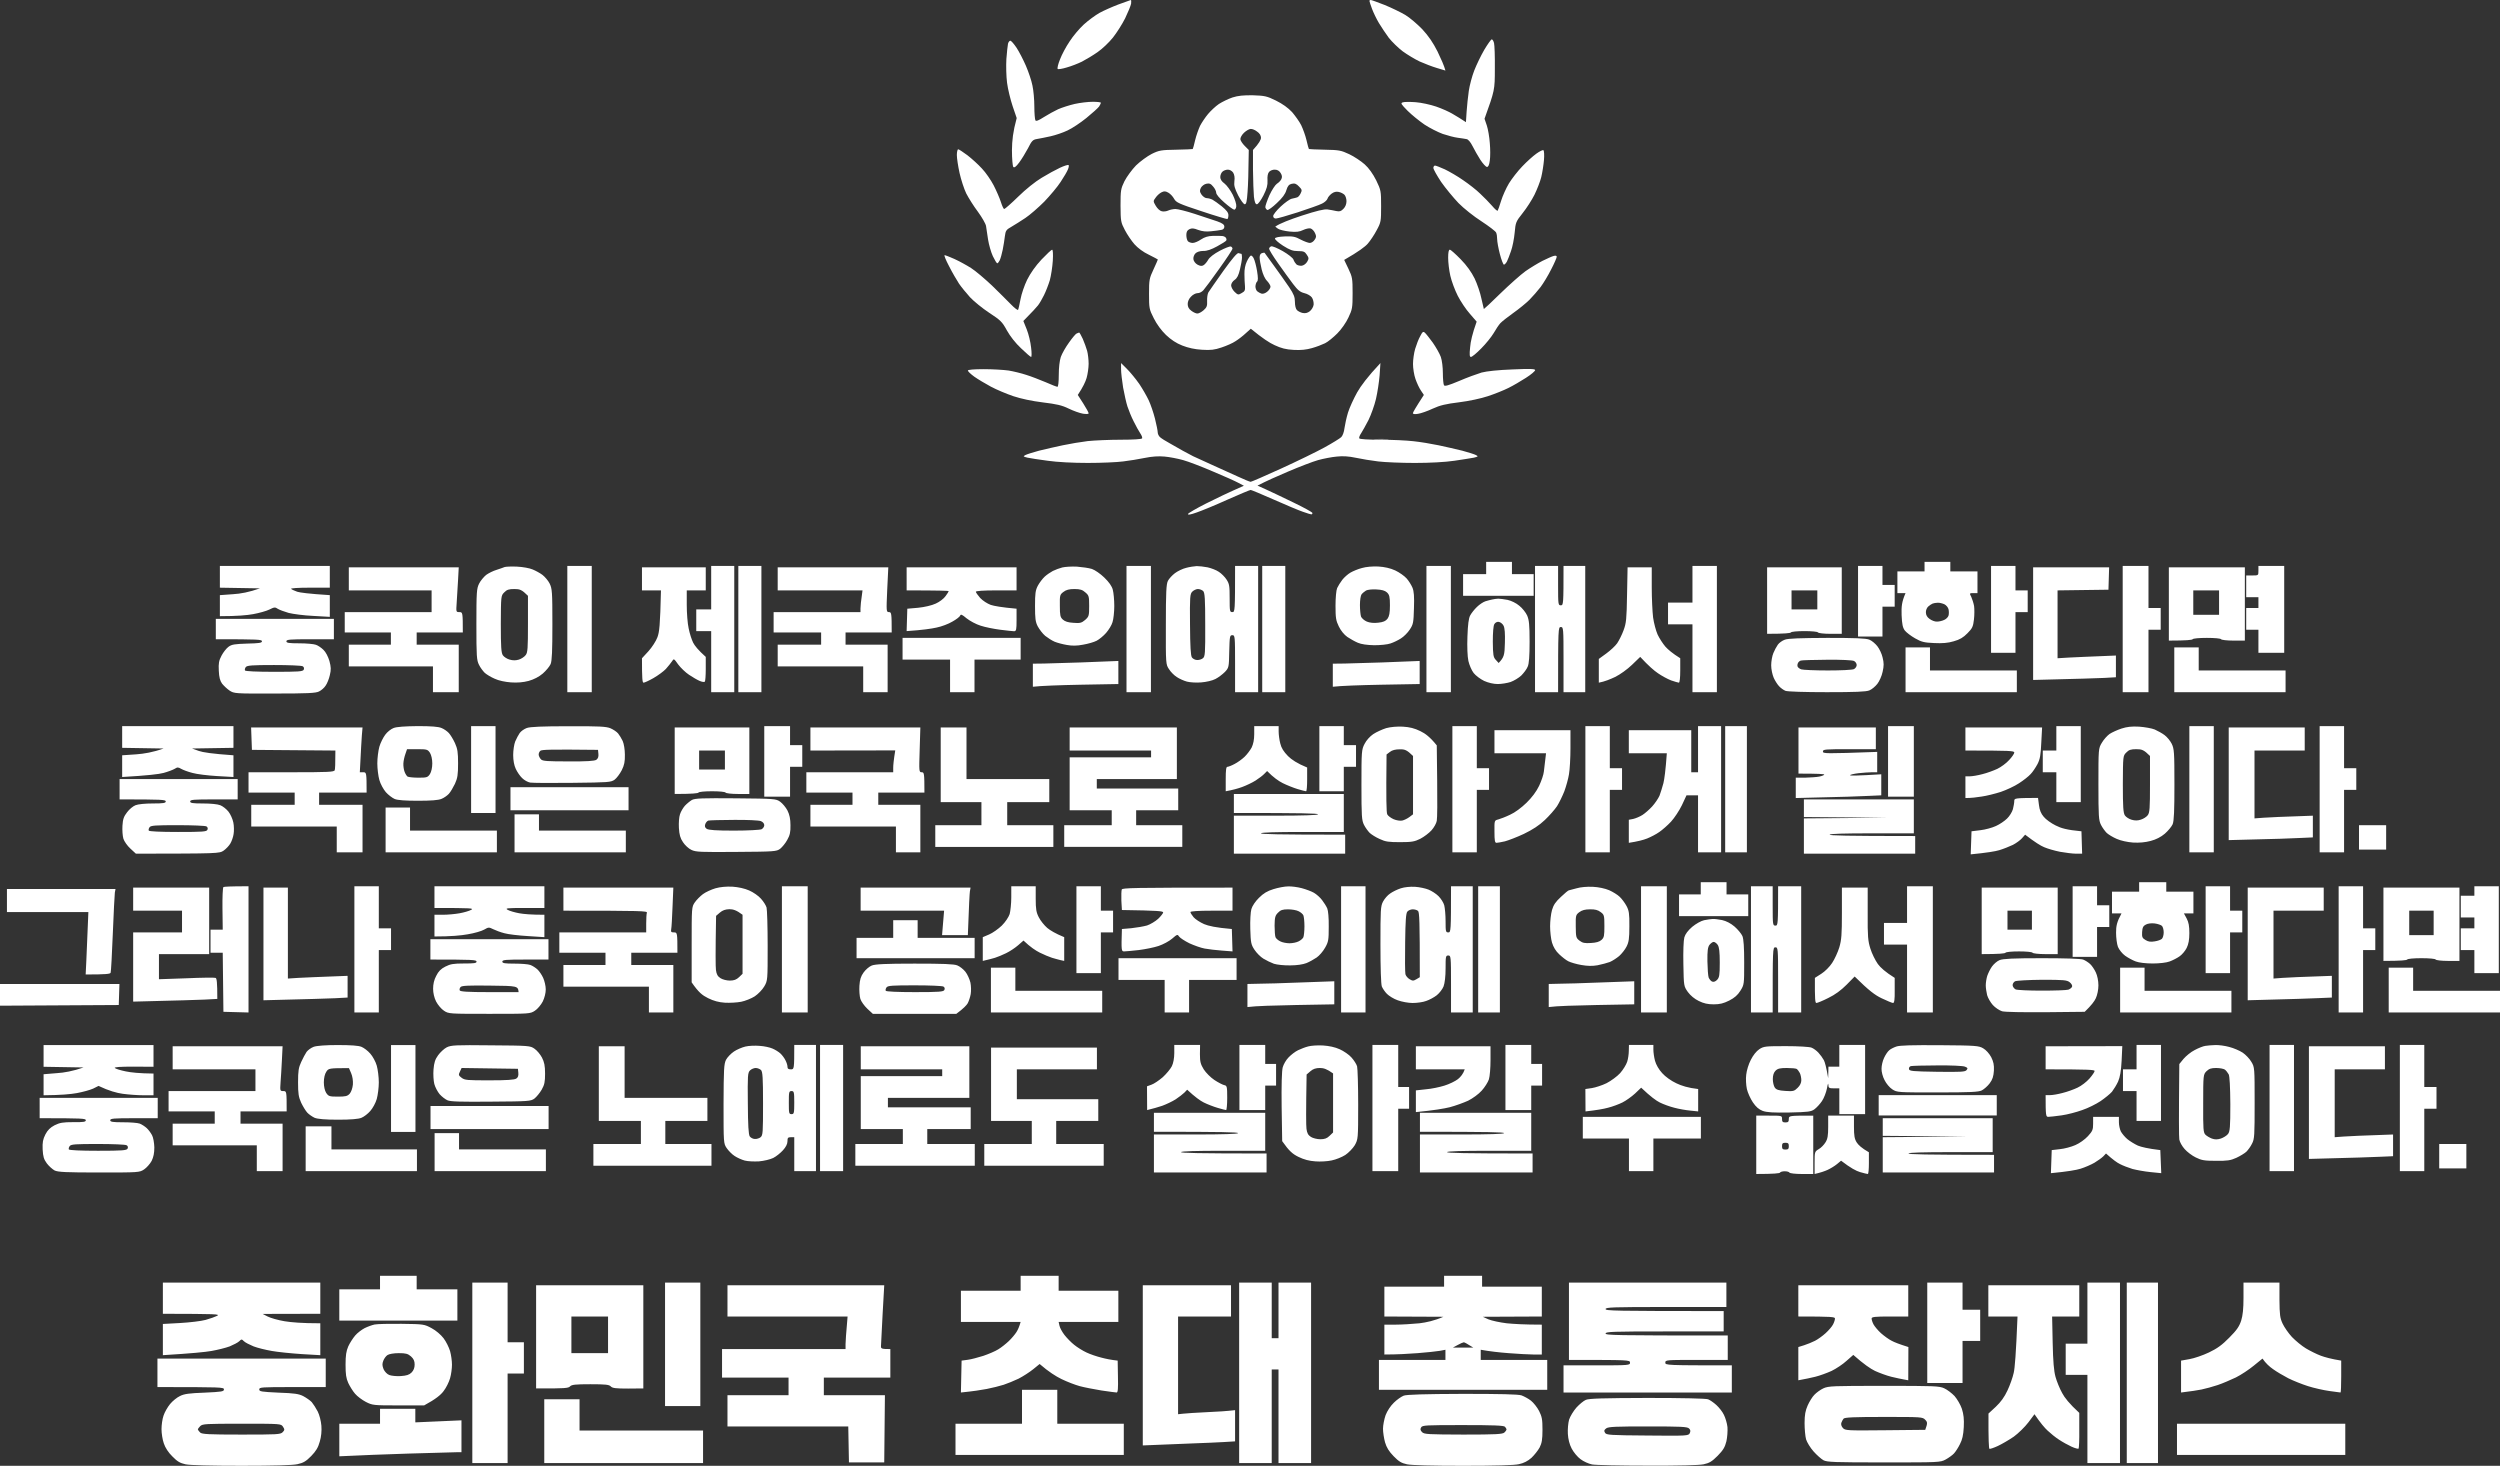
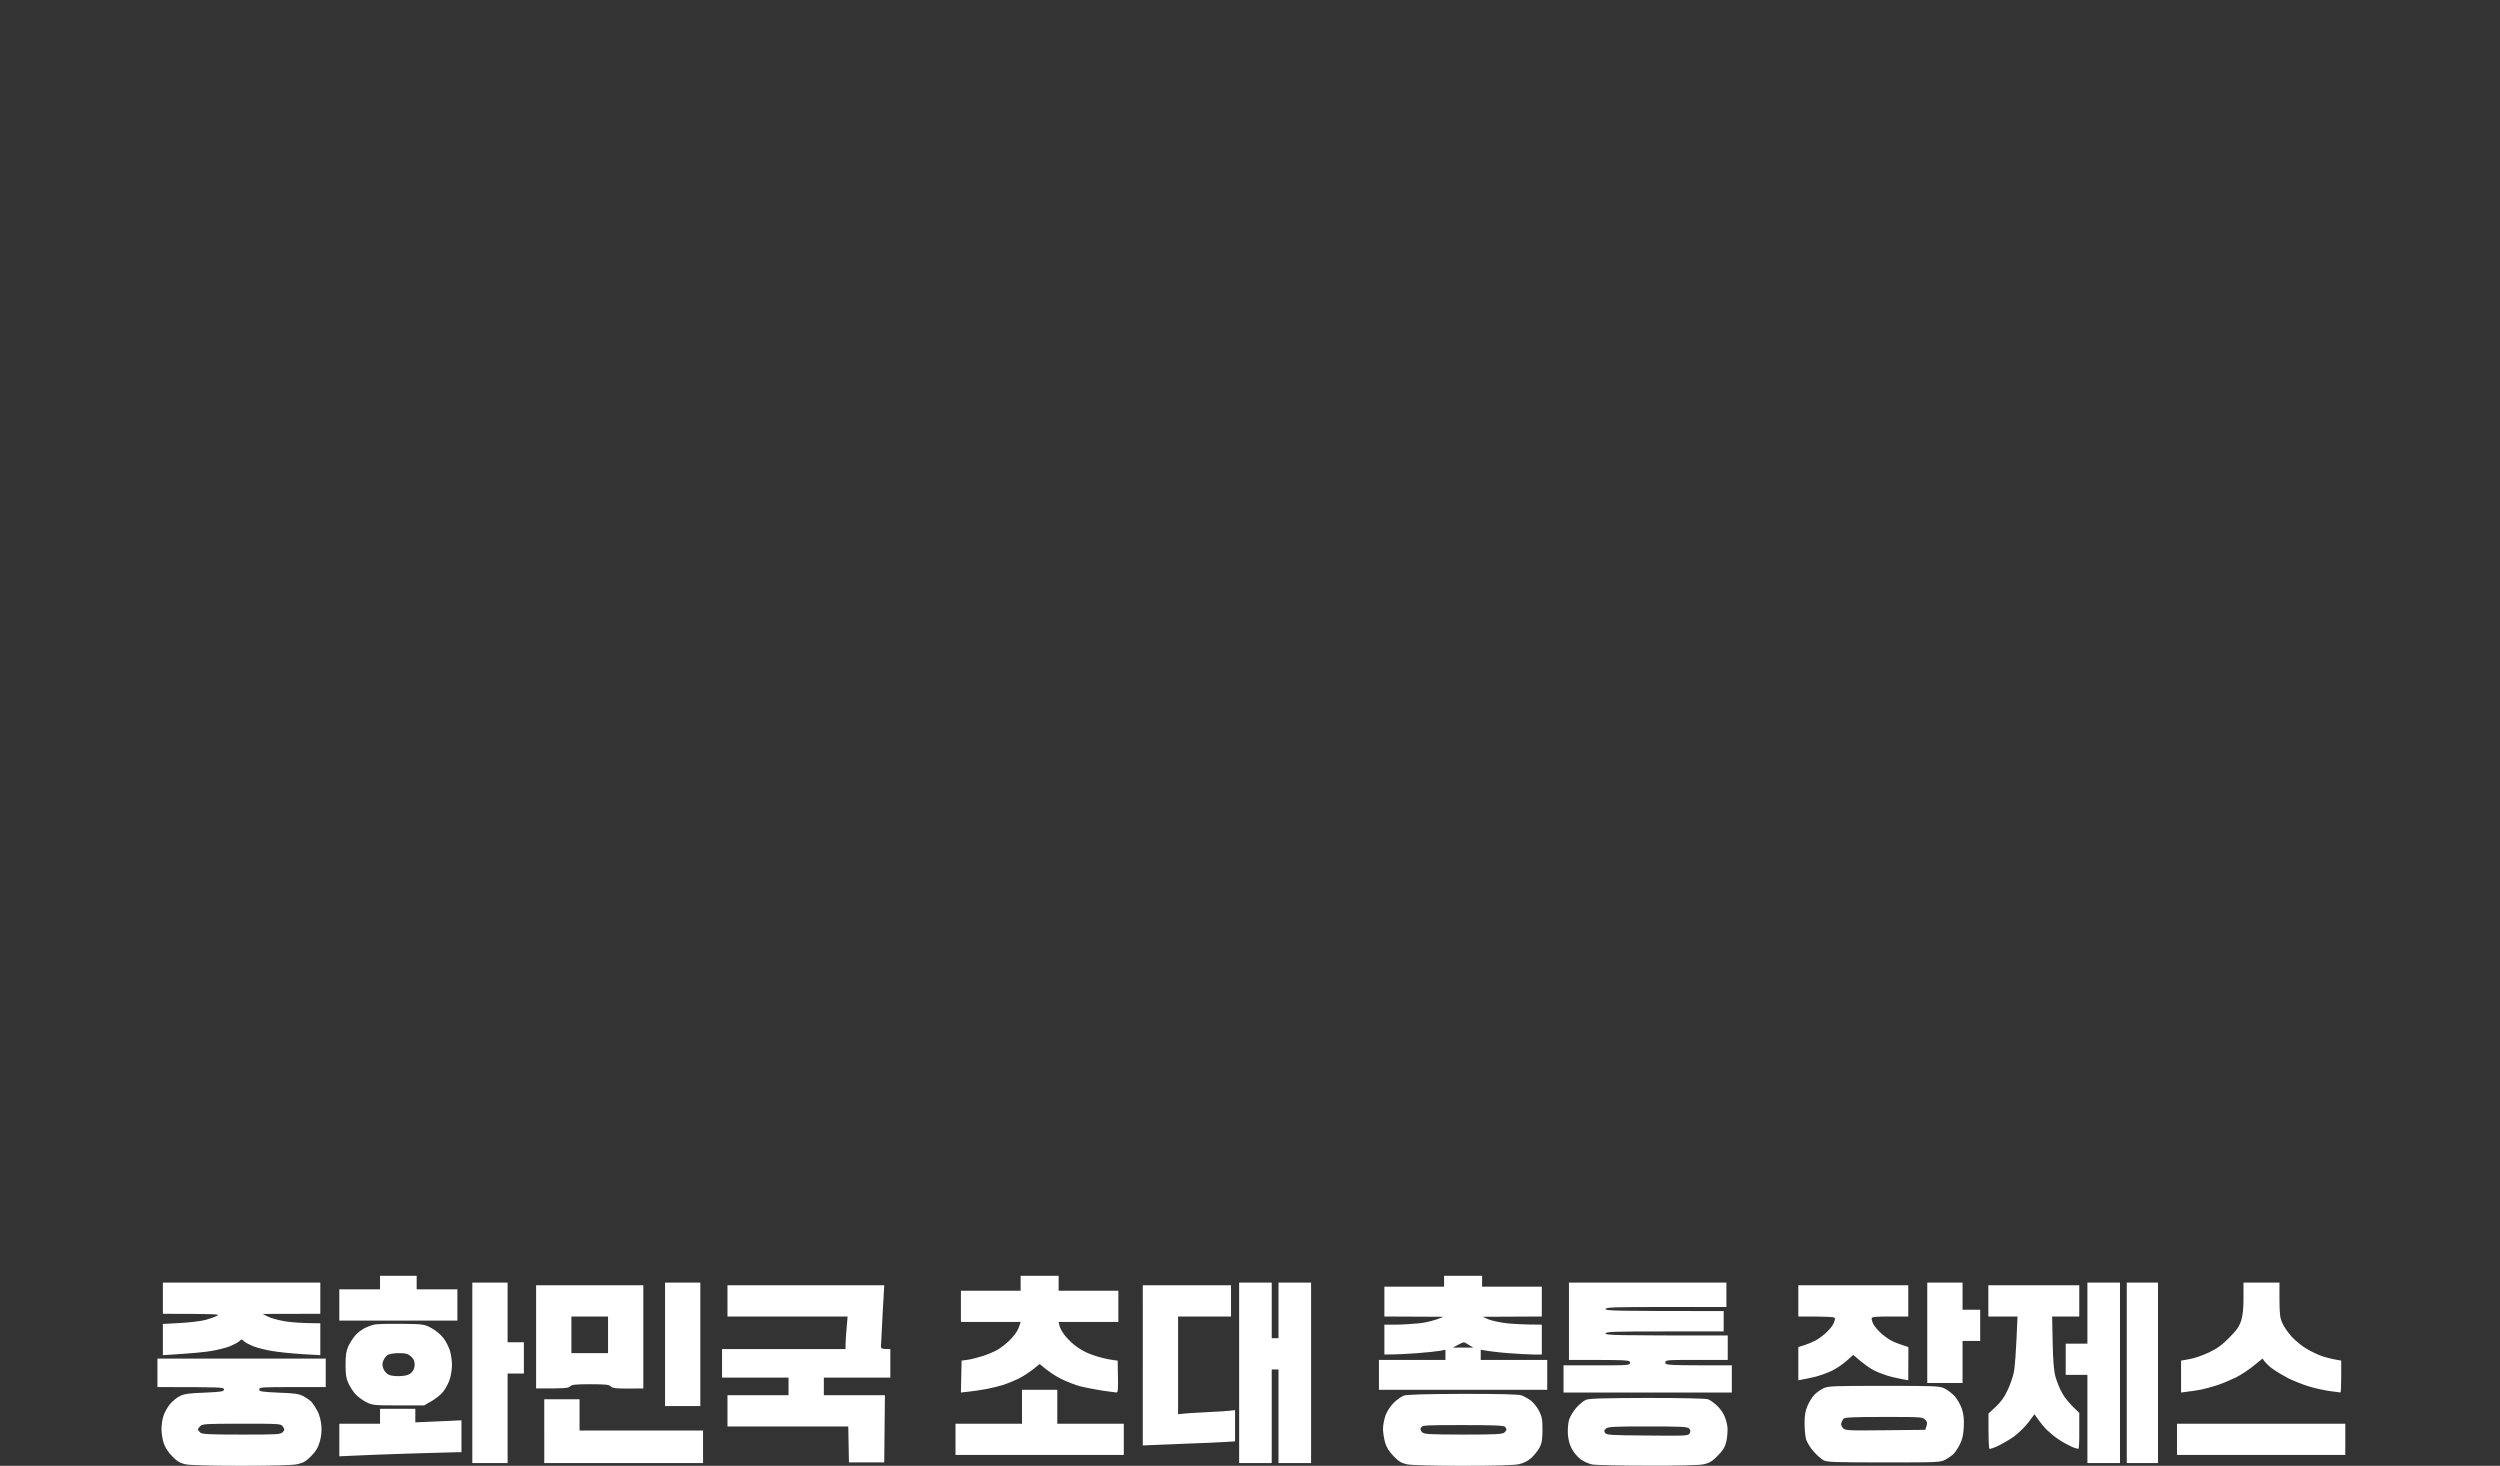
<svg xmlns="http://www.w3.org/2000/svg" version="1.2" viewBox="0 0 1842 1080" width="1842" height="1080">
  <rect x="0" y="0" width="1842" height="1080" fill="#333333" stroke="none" />
  <title>장제스 명언-svg</title>
  <style>
		.s0 { fill: #ffffff } 
		.s1 { opacity: .6;fill: #ffffff } 
	</style>
-   <path id="Layer" fill-rule="evenodd" class="s0" d="m1095 414h19v9h16v16h-52v-16h17zm323 0h19v7h20v16h-3c-2.9 0-3 0.1-1.6 2.7 0.7 1.6 1.7 4.6 2.1 6.8 0.3 2.2 0.3 6.7-0.1 10-0.6 5.2-1.2 6.5-4.8 10.1-3 3.1-5.7 4.7-10.1 5.9-4.3 1.3-8.4 1.6-14.5 1.3-7.2-0.3-9.3-0.8-14-3.5-3-1.7-6.4-4.3-7.5-5.7-1.6-2.1-2.1-4.7-2.4-11.4-0.2-6.4 0.1-9.7 2.9-16.2h-6v-16h20zm2.7 32.9c-1 0.9-1.8 2.8-1.7 4.3q0 2.9 2.7 4.8c1.6 1.2 4 2.1 5.5 2 1.6 0 4-0.6 5.4-1.3 1.4-0.6 2.8-2.1 3.1-3.2 0.3-1.1 0.3-3.1 0-4.5-0.3-1.4-1.7-3.1-3.1-3.8-1.4-0.6-3.6-1.2-4.9-1.1-1.2 0-2.9 0.3-3.7 0.6-0.8 0.3-2.3 1.3-3.3 2.2zm339.3 266.1h18v17h64v16h-82zm-1760 12h88l-0.5 15.5-87.5 0.5zm1294 97h9.5c9.5 0 9.5 0 9.5 2.5 0 2 0.5 2.5 2.5 2.5 2 0 2.5-0.5 2.5-2.5 0-2.5 0.1-2.5 18-2.5v43h-8.5c-4.7 0-8.7-0.5-9-1-0.3-0.6-1.9-1-3.5-1-1.7 0-3.2 0.4-3.5 1-0.3 0.5-4.3 1-17.5 1zm21.5 25c2 0 2.5-0.5 2.5-2.5 0-2-0.5-2.5-2.5-2.5-2 0-2.5 0.5-2.5 2.5 0 2 0.5 2.5 2.5 2.5zm31.5-25h19v8.2c0 6.5 0.4 9 2 11.5 1.1 1.8 3.6 4.2 9 7.3v8c0 4.4-0.3 8-0.8 8-0.4 0-3-0.6-5.7-1.4-2.8-0.8-7-3-14-8.4l-3 2.5c-1.7 1.4-4.8 3.3-7 4.3-2.2 1-5.2 2-9.5 3v-8.3c0-8.1 0.1-8.2 3-10 1.7-0.9 3.9-3.2 5-5 1.6-2.5 2-5 2-11.5zm-1185-405h81v16h-14.8c-8.5 0-14.3 0.4-13.7 0.9 0.5 0.5 2.6 1.4 4.5 2.1 1.9 0.6 8.1 1.5 24 2.5v16l-12.2-0.7c-6.8-0.3-14.9-1.4-18.1-2.2-3.1-0.9-6.7-2.2-8-3-2-1.4-2.6-1.3-6.2 0.5-2.2 1.1-7.6 2.6-12 3.4-4.4 0.8-11.7 1.5-24.5 1.5v-15.5l9.7-0.7c5.4-0.3 12-1.5 19.8-4.3l-29.5-0.5zm219 0.5c4.1 0.2 9.3 1.1 11.5 2.1 2.2 0.9 5.5 2.7 7.2 4 1.8 1.4 4.2 4.2 5.3 6.4 1.8 3.7 2 6 2 30 0 19.4-0.3 26.9-1.3 29.3-0.8 1.8-3.4 4.9-5.8 7-2.8 2.4-6.5 4.3-10.4 5.4q-6 1.6-13 1.1c-4.1-0.3-9.1-1.3-12-2.7-2.8-1.2-6.1-3.2-7.4-4.4-1.2-1.2-3.2-3.8-4.2-5.9-1.7-3.4-1.9-6.2-1.9-29.8 0-24 0.2-26.3 2-30 1.1-2.2 3.5-5 5.2-6.4 1.8-1.3 5.2-3 7.6-3.7 2.4-0.8 5.1-1.7 6-2.1 0.9-0.3 5.1-0.5 9.2-0.3zm-12 42.3c0 16.9 0.3 21.2 1.5 23 0.8 1.2 3.1 2.7 5 3.2 2.4 0.7 4.5 0.7 6.8 0 1.9-0.6 4.1-2.1 5-3.3 1.5-1.8 1.7-5 1.7-22.9v-20.8c-4.5-4.5-6-5-10-5-4.1 0-5.6 0.5-7.5 2.5-2.4 2.4-2.4 2.7-2.5 23.3zm49-42.8h18v93h-18zm106 0h17v93h-17v-45h-11v-16h11zm20 0h17v93h-17zm249.5 0.5c3.8 0.3 8.8 1 11 1.7 2.3 0.8 6.2 3.5 9.1 6.3q5.3 5.1 6.3 9c0.6 2.2 1.1 7.6 1.1 12 0 4.4-0.6 9.8-1.3 11.9-0.6 2.2-2.8 5.7-4.7 7.9-1.9 2.2-5.1 4.8-7 5.8-1.9 1-6.4 2.3-10 2.9-4.5 0.9-8.2 0.9-12 0.2-3-0.5-7.1-1.6-9-2.4-1.9-0.8-5-2.8-6.9-4.3-1.9-1.6-4.3-4.8-5.5-7-1.7-3.3-2-5.8-2-15 0-9.2 0.3-11.6 2.1-15 1.2-2.2 3.4-5.1 5-6.6 1.5-1.4 4.3-3.3 6-4.2 1.8-0.9 5-2.1 7-2.6 2.1-0.5 6.9-0.8 10.8-0.6zm-12.6 28.9c0 7 0.3 8.4 2.2 10.1 1.5 1.4 3.9 2.2 7.8 2.4 4.8 0.4 6 0.1 8.6-2.1 2.8-2.5 3-3 3-10.3 0-7.1-0.2-7.8-2.8-10-2.1-1.9-3.8-2.5-8.1-2.5-3.8 0-6.1 0.6-8 2.1-2.7 2-2.8 2.5-2.7 10.3zm49.1-29.4h18v93h-18zm51.7 0.1c1.8 0 5.4 0.4 8 0.9 2.7 0.6 6.4 2 8.3 3.3 1.9 1.2 4.5 3.8 5.7 5.7 2.1 3.2 2.3 4.7 2.3 13.8 0 9.6 0.1 10.2 2 10.2 1.9 0 2-0.6 2-34h17v93h-17v-21c0-20.3-0.1-21-2-21-1.9 0-2 0.8-2.3 12-0.2 11.7-0.3 12-3.2 15.1-1.7 1.7-4.8 4.1-7 5.2-2.3 1.2-6.7 2.2-10.5 2.5-3.6 0.3-8.3 0-10.5-0.6-2.2-0.6-5.6-2.1-7.5-3.4-1.9-1.2-4.5-3.8-5.7-5.8-2.3-3.4-2.4-3.7-2.3-32.7 0-24 0.3-29.8 1.5-32.3 0.8-1.6 3.2-4.2 5.2-5.7 2-1.5 5.7-3.3 8.2-3.9 2.5-0.7 6.1-1.2 7.8-1.3zm-4.9 43c0.1 16.3 0.5 23 1.4 24.3 0.7 1 2.4 1.9 3.8 1.9 1.4 0.1 3.3-0.5 4.3-1.3 1.6-1.3 1.8-3.5 1.7-24.7 0-19.3-0.3-23.5-1.5-24.8-0.8-0.8-2.6-1.5-3.9-1.5-1.2 0-3.1 0.9-4.1 1.9-1.7 1.7-1.9 3.7-1.7 24.2zm53.2-43.1h17v93h-17zm85.5 0.4c4.7 0.3 8.8 1.2 12.5 2.9 3 1.4 6.8 4.1 8.4 5.9 1.6 1.8 3.5 4.9 4.3 6.8 1.1 2.6 1.4 6.7 1.1 15.1-0.3 10.7-0.5 11.9-3.1 15.8-1.5 2.3-4.4 5.2-6.5 6.5-2 1.3-5.5 3-7.7 3.7-2.2 0.8-7.6 1.3-12 1.3-5.1-0.1-9.5-0.7-12-1.8-2.2-0.9-5.7-2.9-7.8-4.3-2.3-1.6-4.9-4.8-6.3-7.8-2.1-4.3-2.4-6.4-2.4-15.2 0-5.8 0.5-11.4 1.2-13 0.7-1.5 2.4-4.3 3.8-6.1 1.4-1.8 4.1-4.2 6-5.3 1.9-1.1 5.7-2.7 8.5-3.4 3-0.9 7.9-1.3 12-1.1zm-12.3 20.5c-0.7 0.9-1.2 4.4-1.2 7.9 0 3.4 0.4 7.3 0.8 8.5 0.5 1.2 2.4 2.9 4.3 3.7 2.2 0.9 5.2 1.2 8.4 0.8 3.7-0.4 5.5-1.2 6.8-2.9 1.3-1.8 1.8-4.2 1.8-9.9 0-6.3-0.4-7.8-2.2-9.5-1.5-1.4-3.8-2-7.8-2.2-3.1-0.2-6.5 0.2-7.6 0.8-1.1 0.7-2.6 1.9-3.3 2.8zm47.8-20.9h18v93h-18zm80 0h17v14.5c0 13.9 0.1 14.5 2 14.5 1.9 0 2-0.6 2-29h16v93h-16v-24c0-23.3-0.1-24-2-24-1.9 0-2 0.7-2 48h-17zm116 0h18v93h-18v-50h-18v-16h18zm122 0h18v14h9v16h-9v22h-18zm98 0h18v18h9v16h-9v30h-18zm97 0h19v31h9v16h-9v46h-19zm100 0h19v64h-19v-17h-9v-16h9v-8h-9v-16h4.5c4.5 0 4.5 0 4.5-3.5zm-1407 1h81l-0.5 9.3c-0.3 5.1-0.8 12.5-1 16.5-0.5 7.2-0.5 7.2 2 7.2 2.4 0 2.5 0.2 2.5 15h-34v9h31v35h-19v-19h-62v-16h31v-9h-34v-15h64v-16h-61zm216 0h47v17h-14v10.8c0 5.9 0.6 13.7 1.4 17.2 0.7 3.6 2.2 8.3 3.3 10.5 1.1 2.2 3.7 5.5 9.3 10.5v8.8c0 4.8-0.3 9.1-0.7 9.5-0.5 0.4-2.2 0.1-3.8-0.6-1.7-0.7-5.1-2.7-7.8-4.5-2.6-1.7-6.2-5.2-8-7.6-3.2-4.5-3.2-4.5-4.6-2.3-0.8 1.2-2.8 3.7-4.5 5.6-1.7 1.8-5.8 4.8-9.1 6.7-3.3 1.9-6.6 3.4-7.3 3.4-0.9 0-1.2-2.4-1.2-18l4.8-5.2c2.6-2.9 5.6-7.5 6.6-10.3 1.4-3.8 2-8.4 2.6-34.5h-14zm100 0h81.5l-0.8 16.5c-0.7 16.1-0.7 16.5 1.3 16.5 1.8 0 2 0.7 2 15h-34v9h31v35h-18v-19h-63v-16h32v-9h-35v-15h64v-2.7c0-1.5 0.3-5.1 1.5-13.3h-62.5zm95 0h81v17h-15c-9.3 0-15 0.4-15 1 0 0.6 1.5 2.6 3.2 4.6 1.9 2 5.3 4.2 7.8 5.1 2.5 0.8 7.8 1.8 19 2.8v8.3c0 7.2-0.2 8.2-1.8 8.3-0.9 0-5.5-0.5-10.2-1.1-4.7-0.6-11.2-1.9-14.5-3-3.3-1-7.9-3.5-10.3-5.4-3.3-2.8-4.3-3.2-4.7-2.1-0.3 0.9-2.9 2.9-5.8 4.5-2.8 1.7-8.1 3.7-11.7 4.4-3.6 0.8-10 1.8-22 2.6l0.5-16.5 8-0.7c4.8-0.5 10-1.7 13-3.1 2.7-1.2 6-3.7 7.2-5.5 1.3-1.7 2.3-3.4 2.3-3.7 0-0.2-7-0.5-31-0.5zm531.2 0h17.8v14.8c0 8.1 0.5 18.1 1 22.2 0.6 4.2 2.1 9.8 3.3 12.5 1.3 2.8 3.9 6.8 5.8 9 1.9 2.1 5.1 4.9 10.9 8.5v9c0 5.4-0.4 9-1 9-0.6 0-3.1-0.8-5.8-1.7-2.6-1-7-3.4-9.7-5.3-2.8-1.9-6.8-5.3-13-12l-6 5.8c-3.4 3.3-8.8 7.2-12.5 9-3.6 1.7-7.7 3.4-12 4.2v-17.5l5.5-4c3-2.2 6.6-5.5 8-7.5 1.3-1.9 3.5-6.2 4.7-9.5 2-5.3 2.3-8.3 2.6-26.2zm102.8 0h55v49h-8.5c-4.7 0-8.7-0.5-9-1-0.3-0.6-4.7-1-10-1-5.3 0-9.7 0.4-10 1-0.3 0.5-4.3 1-17.5 1zm18 31h19v-14h-19zm178-31h56l-0.5 16.5-37.5 0.5v50l8.3-0.5c4.5-0.2 14.2-0.7 34.7-1.5v16l-8.7 0.5c-4.8 0.2-18.6 0.7-52.3 1.5zm100 0h56v54h-8.5c-4.7 0-8.7-0.5-9-1-0.3-0.6-4.8-1-10.5-1-5.7 0-10.2 0.4-10.5 1-0.3 0.5-4.3 1-17.5 1zm18 35h19v-18h-19zm-512.2-11.9c1.2 0 4.4 0.4 7 0.9 2.7 0.6 6.4 2.4 8.6 4.3 2.2 1.7 4.8 5 5.8 7.2 1.4 3.3 1.8 6.7 1.8 19.2 0 10.8-0.4 16.3-1.4 18.5-0.7 1.8-2.9 4.7-4.7 6.5-1.9 1.8-5.4 3.9-7.9 4.8-2.5 0.8-6.7 1.5-9.5 1.5-3 0-6.9-0.9-10-2.3-2.7-1.3-6.2-3.9-7.7-5.8-1.5-1.9-3.2-5.9-3.9-8.9-0.7-3.3-1-10.5-0.7-18 0.3-8.9 0.9-13.4 2-15.5 0.9-1.7 3.1-4.5 5-6.3 1.8-1.8 4.7-3.7 6.3-4.2 1.7-0.5 3.9-1.1 5-1.3 1.1-0.3 3-0.5 4.3-0.6zm-3.9 31.8c0.1 9.8 0.4 11.4 2.2 13.3l2.1 2.3c4-4.2 4.4-5.9 4.6-14.8 0.2-6.9-0.1-11-1-12.7-0.7-1.4-2.3-2.6-3.5-2.8-1.3-0.2-2.6 0.5-3.3 1.7-0.7 1.2-1.1 6.1-1.1 13zm-940.9-16.9h87v15h-17.5c-14.9 0-17.5 0.2-17.5 1.5 0 1.2 1.7 1.5 9.5 1.5 5.2 0 10.8 0.5 12.3 1.1 1.5 0.5 4 2.2 5.5 3.7 1.7 1.6 3.4 4.9 4.4 8.2 1.2 4.5 1.3 6.4 0.3 10.5-0.6 2.7-2 6.2-3.1 7.7-1 1.6-3.2 3.5-4.9 4.3-2.4 1.2-8.3 1.5-32.7 1.5-29.4 0.1-29.8 0-33.2-2.2-1.9-1.3-4.3-3.6-5.5-5.1-1.5-2.1-2.2-4.7-2.4-9.5-0.3-5.5 0.1-7.5 2-11.1 1.3-2.5 3.6-5.4 5.1-6.5 2.4-1.8 4.6-2.1 13.8-2.4 8.9-0.2 10.9-0.5 10.9-1.7 0-1.3-2.5-1.5-34-1.5zm21.5 38c0.3 0.6 8.5 1 21.5 1 18.2 0 21.1-0.2 21.8-1.6 0.4-1 0.2-1.9-0.8-2.5-0.8-0.5-10.3-0.9-21.1-0.9-16.3 0-19.8 0.3-20.8 1.5-0.6 0.8-0.9 1.9-0.6 2.5zm484.5-24h87v16h-34v24h-18v-24h-35zm681.3 0c20.6 0 28.5 0.3 31 1.3 1.8 0.7 4.4 2.9 5.9 4.8 1.5 1.9 3.3 5.6 3.9 8.4 1 3.9 1 6.2 0 10.5-0.6 3-2.4 7-3.9 8.9-1.5 1.9-4.1 4.1-5.9 4.8-2.4 1-10.5 1.3-31.3 1.3-16.3 0-29-0.4-30.5-1-1.4-0.6-3.4-2-4.6-3.3-1.2-1.2-3-4-4-6.2-1-2.3-1.9-6.3-1.9-9.3 0-2.8 0.7-6.9 1.6-9 0.8-2 2.3-4.8 3.3-6.2 0.9-1.3 3.2-3 5.2-3.7 2.4-0.9 11.4-1.2 31.2-1.3zm-21.6 18.6c-0.4 0.8-0.5 2-0.2 2.6 0.3 0.7 1.5 1.6 2.7 2 1.3 0.4 10.1 0.8 19.6 0.8 9.5 0 18.1-0.4 19.2-1 1.1-0.6 2-1.9 2-3 0-1.1-0.9-2.5-2-3-1.1-0.6-9.6-1-19.7-0.9-9.8 0.1-18.5 0.3-19.4 0.6-0.9 0.2-1.9 1.1-2.2 1.9zm79.3-11.6h18v17h64v16h-82zm198 0h18v17h64v16h-82zm-778 10v17l-27.7 0.5c-15.3 0.3-29.5 0.8-35.3 1.5v-17l8.3-0.1c4.5-0.1 16.5-0.5 26.7-0.8 10.2-0.4 20.7-0.8 28-1.1zm222 0v17l-28.2 0.5c-15.6 0.3-30 0.8-35.8 1.5v-17l8.8-0.1c4.8-0.1 17-0.5 27.2-0.8 10.2-0.4 20.7-0.8 28-1.1zm-956 48h82v16l-30.5 0.5 5 1.8c2.8 1 9.6 2.1 25.5 3.2v16l-12.2-0.7c-6.8-0.4-14.9-1.4-18-2.3-3.2-0.8-6.9-2.2-8.3-3-2.2-1.3-2.8-1.3-4.7-0.1-1.3 0.8-5 2.2-8.3 3.1-3.3 0.9-11.5 1.9-30.5 3v-16l10.3-0.7c5.6-0.4 12.5-1.5 20.2-4.3l-30.5-0.5zm217.8 0c9.9 0 15.2 0.4 17.5 1.4 1.8 0.7 4.2 2.4 5.4 3.7 1.2 1.3 3.2 4.6 4.5 7.4 1.9 4.2 2.3 6.7 2.3 15 0 8.3-0.4 10.8-2.3 15-1.3 2.7-3.3 6.1-4.5 7.4-1.2 1.3-3.6 3-5.4 3.7-2.3 1-7.7 1.4-17.3 1.4-9.4 0-15-0.4-17.2-1.3-1.8-0.8-4.7-3-6.5-5-1.8-2.1-4-6.1-4.8-9-0.8-2.8-1.5-8.4-1.5-12.2 0-3.9 0.7-9.4 1.5-12.3 0.8-2.8 2.8-6.8 4.3-8.8 1.5-2.1 4.3-4.3 6.2-5 2.3-0.9 8.5-1.3 17.8-1.4zm-9.1 20.5c-0.7 1.9-1.4 5-1.5 7-0.1 1.9 0.3 4.7 0.9 6.2 0.6 1.6 1.6 3.1 2.2 3.5 0.7 0.4 4.3 0.8 8 0.8 6.2 0 6.8-0.2 8.5-2.7 1-1.7 1.7-4.7 1.7-7.8 0-3.1-0.7-6.1-1.7-7.8-1.7-2.5-2.2-2.7-9.3-2.7h-7.6zm48.4-20.5h18v64h-18zm71.7 0.1c22.8-0.1 27.9 0.2 31 1.5 2.1 0.9 4.6 2.6 5.6 3.8 1 1.2 2.5 3.7 3.4 5.6 0.9 2 1.6 6.4 1.6 10 0.1 5.1-0.4 7.7-2.3 11.5-1.4 2.7-3.8 5.9-5.3 7-2.7 1.9-4.5 2-31 2.3-15.5 0.2-29.6 0.1-31.2-0.2-1.7-0.3-4.3-1.7-5.9-3.3-1.6-1.5-3.7-4.6-4.7-6.8-1.2-2.5-1.9-6.3-1.9-10.2 0-3.5 0.7-8 1.5-10 0.9-2.1 2.4-4.9 3.3-6.2 1-1.4 3.3-3 5.2-3.7 2.5-0.9 11.4-1.3 30.7-1.3zm-21.9 21.1c0.1 1 0.9 2.5 1.7 3.3 1.2 1.3 4.9 1.5 20.2 1.5 13.6 0.1 19.3-0.3 20.6-1.2 1.2-0.9 1.7-2.2 1.5-4.3l-0.3-3c-35.6-0.4-41.4-0.2-42.5 0.7-0.8 0.7-1.3 2-1.2 3zm166.2-21.2h19v14h9v16h-9v22h-19zm361 0h18v4c0 2.2 0.5 6.2 1.2 8.8 0.8 3.4 2.5 6 5.7 9.3 2.5 2.5 6.7 5.4 14.1 8.4v8.8c0 4.8-0.3 8.7-0.8 8.7-0.4 0-3.2-0.7-6.2-1.6-3-0.9-8-2.9-11-4.4-3-1.5-6.9-4.2-11.5-8.9l-2 2c-1.1 1.2-4 3.4-6.5 5-2.5 1.6-7 3.7-10 4.8-3 1.1-7 2.2-12 3.1v-9c0-6.5 0.3-9 1.2-9 0.7 0 3.1-0.9 5.3-2.1 2.2-1.1 5.5-3.5 7.3-5.2 1.9-1.8 4.2-4.9 5.3-6.9 1.2-2.5 1.9-5.8 1.9-9.8zm48 0h18v14h9v16h-9v18h-18zm61.5 0.4c5.1 0.3 8.6 1.2 12.9 3.3 3.6 1.7 7.2 4.4 12.1 10.5l0.3 26.2c0.2 14.4 0.1 27.6-0.3 29.4-0.3 1.8-2 4.9-3.9 7-1.8 2-5.5 4.8-8.2 6.2-4.2 2.1-6.3 2.5-14.9 2.5-8.4 0-10.8-0.3-15-2.3-2.8-1.2-6.1-3.3-7.4-4.5-1.2-1.2-3.2-3.9-4.2-5.9-1.7-3.4-1.9-6.2-1.9-29.5 0-24.7 0.1-26 2.3-30.2 1.3-2.6 3.9-5.5 6.4-7.2 2.4-1.6 6.7-3.5 9.5-4.4 3.3-0.9 8-1.3 12.3-1.1zm-12 20.5c-0.4 33.6-0.1 42.9 0.5 44.1 0.5 1.1 2.7 2.7 4.7 3.6 2.1 0.9 4.9 1.3 6.3 1 1.4-0.3 3.7-1.4 5.2-2.5l2.8-2.1v-43c-4.5-4.4-6-5-9.8-4.9-3.1 0-5.6 0.6-7.2 1.9zm48.5-20.9h18v31h9v16h-9v46h-18zm98 0h18v31h9v16h-9v46h-18zm83 0h17v93h-17v-42h-8.5l-3.4 7.3c-1.9 3.9-5.5 9.4-8 12.1-2.5 2.7-6.4 6.1-8.6 7.6-2.2 1.6-6.3 3.7-9 4.8-2.8 1.1-6.9 2.2-13.5 3.2v-17l3.2-0.6c1.8-0.4 4.9-1.7 6.8-2.9 1.9-1.2 5.2-4.1 7.2-6.3 2.1-2.3 4.5-5.9 5.4-7.9 0.8-2.1 2.1-6.3 2.9-9.3 0.7-3 1.6-9.2 2.5-22h-28v-17h46v31h5zm20 0h16v93h-16zm120 0h19v52h-19zm124 0h18v56h-18v-22h-10v-16h10zm61 0.4c4.1 0.3 9.3 1.2 11.5 2.1 2.2 1 5.5 2.8 7.2 4.1 1.8 1.3 4.2 4.2 5.3 6.4 1.8 3.7 2 6 2 30 0 19.3-0.3 26.8-1.3 29.3-0.8 1.8-3.4 4.9-5.8 7-2.8 2.4-6.5 4.3-10.4 5.3q-6 1.6-13 1.2c-4.1-0.3-9.1-1.4-12-2.7-2.8-1.2-6.1-3.2-7.4-4.4-1.2-1.2-3.2-3.9-4.2-5.9-1.7-3.4-1.9-6.2-1.9-30 0-26.1 0-26.3 2.5-30.5 1.4-2.4 4-5.3 5.7-6.5 1.8-1.2 5.8-3 8.8-4 4-1.3 7.5-1.7 13-1.4zm-12 42.3c0 17 0.3 21.2 1.5 23.1 0.8 1.2 3.1 2.7 5 3.2 2.4 0.7 4.5 0.7 6.8-0.1 1.9-0.6 4.1-2 5-3.2 1.5-1.9 1.7-5.1 1.7-22.9v-20.8c-4.5-4.5-6-5-10.1-5-4 0-5.5 0.5-7.4 2.5-2.4 2.4-2.4 2.6-2.5 23.2zm49-42.7h18v93h-18zm96 0h18v31h9v16h-9v46h-18zm-1524.1 1h82.1l-0.5 5.8c-0.2 3.1-0.7 10.6-1.5 27.2h2.5c2.4 0 2.5 0.2 2.5 15h-35v9h32v35h-19v-19h-63v-16h32v-9h-34v-15h31.5c27.1 0 31.6-0.2 32-1.5 0.3-0.8 0.5-4.4 0.5-14.5l-61.5-0.5-0.3-8.2zm312.1 0h55v49h-8.5c-4.7 0-8.7-0.5-9-1-0.3-0.6-4.7-1-10-1-5.4 0-9.7 0.4-10 1-0.3 0.5-4.3 1-17.5 1zm18 31h19v-14h-19zm82-31h81l-0.5 16.5c-0.5 16-0.5 16.5 1.5 16.5 1.8 0 2 0.6 2 15h-34v9h31v35h-18v-19h-63v-16h31v-9h-34v-15h64v-3.3c0-1.8 0.3-5.4 1.5-12.8l-62.5 0.1zm96 0h19v38h61v17h-31v17h34v16h-87v-16h34v-17h-30zm95 0h79v38h-59v7h60v16h-31v11h34v16h-87v-16h35v-11h-31v-39h60v-5h-60zm537 0h57v16h-19.5c-17.9 0-19.5 0.1-19.5 1.7 0 1.6 1.3 1.7 40 0.3v15h-3.8c-2 0-6.5 0.3-10 0.7-3.4 0.4-6.2 1.1-6.2 1.5 0 0.4 5.2 0.4 23-0.7v15.5l-8.8 0.4c-4.8 0.3-19 0.8-54.2 1.6v-15h6.7c3.7-0.1 8.5-0.4 10.6-0.8 2-0.4 3.7-1.1 3.7-1.5 0-0.4-4.3-0.7-19-0.7zm123 0h56.5l-0.6 11.2c-0.4 9.1-0.9 12.1-2.8 15.8-1.3 2.4-3.5 5.8-5 7.3-1.4 1.6-5.3 4.7-8.6 6.8-3.3 2.2-9.4 5-13.5 6.4-4.1 1.3-10.4 2.9-14 3.4-3.6 0.6-7.8 1.1-12 1.1v-16h3.2c1.8 0 6-0.7 9.3-1.6 3.3-0.8 8.2-2.6 11-3.9 2.7-1.3 6.7-4.2 8.7-6.5 2.1-2.2 3.8-4.7 3.8-5.5 0-1.3-2.7-1.5-36-1.5zm194 0h56v17h-37v50l6.7-0.5c3.7-0.3 13.4-0.7 36.3-1.5v16l-8.8 0.4c-4.8 0.3-18.7 0.8-53.2 1.6zm-541 2h56v13.2c0 7.3-0.5 16-1.1 19.3-0.5 3.3-2.1 8.9-3.4 12.5-1.4 3.5-3.8 8.5-5.4 11-1.6 2.4-5.7 7.1-9 10.2-4.2 4-9 7.1-15.4 10.2-5.1 2.4-11.4 4.8-14 5.5-2.6 0.6-5.4 1.1-6.2 1.1-1.2 0-1.5-1.6-1.5-8.3-0.1-8.2 0-8.2 2.7-8.9 1.5-0.4 5.5-1.9 8.8-3.5 3.6-1.6 8.4-5.2 12.1-8.8 4-3.9 7.3-8.3 9.3-12.5 1.7-3.6 3.3-8.3 3.5-10.5 0.3-2.2 0.7-6.2 1.6-13.5h-38zm-1013 36h87v15h-17.5c-14.9 0-17.5 0.2-17.5 1.5 0 1.2 1.7 1.5 9.5 1.5 5.5 0 10.8 0.5 12.7 1.3 1.8 0.7 4.5 2.8 6 4.7 1.5 1.9 3.1 5.5 3.6 8 0.5 2.4 0.6 6.3 0.2 8.5-0.3 2.2-1.4 5.3-2.4 7-0.9 1.6-3.2 4-4.9 5.2-3.2 2.2-3.8 2.2-64.7 2.3l-4.1-3.8c-2.2-2-4.5-5.3-5.1-7.2-0.6-2-0.9-6.3-0.7-9.6 0.3-4.9 1-6.8 3.4-9.9 1.6-2.2 4.4-4.5 6.2-5.2 1.9-0.8 7.3-1.3 12.8-1.3 7.8 0 9.5-0.3 9.5-1.5 0-1.3-2.6-1.5-34-1.5zm21.5 38c0.3 0.6 8.5 1 21.5 1 18.2 0 21.1-0.2 21.7-1.6 0.5-1 0.2-1.9-0.7-2.5-0.8-0.5-10.4-0.9-21.2-0.9-16.3 0-19.8 0.2-20.7 1.5-0.6 0.8-0.9 1.9-0.6 2.5zm266.5-32h87v17h-87zm533 5h81v28h-30.5c-19.7 0-30.5 0.3-30.5 1 0 0.6 11 1 62 1v14h-82v-28h31c20 0 31-0.4 31-1 0-0.7-11-1-62-1zm-367 3.2c28.7 0.3 29.6 0.3 32.7 2.5 1.8 1.3 4.2 4.2 5.4 6.5 1.5 3 2.2 6.2 2.2 10.8 0.1 5.1-0.4 7.4-2.4 10.9-1.3 2.4-3.7 5.3-5.2 6.5-2.7 2-4.2 2.1-32.3 2.3-26.3 0.2-29.8 0.1-33.1-1.5-2-0.9-4.8-3.5-6.2-5.7-2-2.9-2.7-5.5-3-10.5-0.2-3.6 0.1-8.1 0.8-10 0.6-2 2.3-4.8 3.6-6.3 1.4-1.5 3.7-3.4 5.2-4.3 2.3-1.2 7.4-1.4 32.3-1.2zm-22.5 19.1c-0.5 1.5-0.2 2.5 1.1 3.4 1.4 0.9 7 1.3 20.1 1.3 10.2 0 19.2-0.5 20.3-1 1.1-0.6 2-1.9 2-3 0-1.2-1-2.4-2.5-3-1.4-0.6-10.3-1-19.8-0.9-9.5 0-18 0.3-18.9 0.5-0.9 0.3-1.9 1.5-2.3 2.7zm982-19.4l0.7 5.3c0.4 3.6 1.5 6.3 3.5 8.6 1.5 1.9 5.5 4.8 8.8 6.4 3.9 2 8.2 3.3 19 4.3l0.5 16.5h-4.5c-2.5 0-7.8-0.7-11.8-1.4-4-0.8-9.2-2.3-11.7-3.4-2.5-1-6.7-3.6-14-9.2l-2.3 2.6c-1.2 1.4-4.2 3.6-6.7 4.9-2.5 1.2-7 3-10 3.9-3 0.9-9 1.9-21.1 3.1l0.6-17 6.5-0.8c3.6-0.4 8.7-1.8 11.5-3.1 2.7-1.2 6.4-3.7 8.2-5.5 1.8-1.7 3.7-4.8 4.3-6.9 0.5-2 1-4.7 1-6 0-2.1 0.3-2.2 17.5-2.3zm-172.5 1.1h81v25h-31c-20 0-31 0.3-31 1 0 0.6 11.1 1 63 1v13h-82v-26l61.5-0.5-61.5-0.5zm-1045 6h18v17h64v16h-82zm95 5h18v12h64v16h-82zm1359 8h20v18h-20zm-485 42h19v9h16v16h-51v-16h16zm323 0h20v7h20v16h-7l2 3.7c1.5 2.8 2 5.6 2 10.8 0 4.9-0.6 8.2-2 11-1.1 2.2-3.5 5-5.3 6.2-1.7 1.2-5 2.9-7.2 3.7-2.3 0.9-7.6 1.5-12.5 1.5-5 0-10.2-0.6-12.5-1.5-2.2-0.8-5.7-2.7-7.8-4.2-2.1-1.5-4.4-4.4-5.3-6.5-0.8-2.1-1.4-6.8-1.4-10.5 0-4.8 0.5-7.8 4-14.2h-7v-16h20zm2.2 36.7c-0.2 3.7 0.1 4.5 2.5 5.9 2 1.3 3.9 1.5 6.8 1 2.2-0.3 4.6-1.2 5.3-1.9 0.7-0.7 1.3-2.8 1.3-4.7 0-2-0.6-4.1-1.3-4.8-0.7-0.7-3.1-1.5-5.3-1.8-2.4-0.3-5 0-6.5 0.8-2 1-2.6 2.2-2.8 5.5zm-1395.2-33.7v93l-18.5-0.5-0.5-43.5h-9v-17h9l-0.2-15.4c-0.1-8.4 0.2-15.6 0.7-16 0.4-0.3 4.8-0.6 18.5-0.6zm78 0h18v31h9v16h-9v46h-18zm59 0h81v16h-14.8c-13 0-14.4 0.2-12.2 1.4 1.4 0.8 5.2 1.9 8.5 2.5 3.3 0.6 8.8 1.1 18.5 1.1v16.5l-12.3-0.8c-6.7-0.4-14.5-1.3-17.2-2.1-2.8-0.7-6.5-2.1-8.3-3-3-1.5-3.4-1.5-6.5 0.3-1.8 1.1-7.3 2.7-12.2 3.5-5 0.9-12.5 1.6-24.5 1.6v-16h6.2c3.5 0 9-0.5 12.3-1.1 3.3-0.6 7.1-1.7 8.5-2.5 2.2-1.2 0.8-1.4-27-1.4zm219.5 0.3c4.4 0.3 9 1.3 12.4 2.8 3 1.3 6.9 4 8.7 6.1 1.9 2.1 3.7 5 4.1 6.5 0.4 1.5 0.8 14.2 0.8 28.3 0 25.3 0 25.5-2.5 29.8-1.4 2.4-4.5 5.6-7 7.3-2.5 1.6-7 3.4-10 4-3 0.6-8.4 0.9-12 0.7-4.5-0.3-8.3-1.3-12.5-3.4-4.2-2.1-6.9-4.2-12-11.6v-27.7c0-27.5 0-27.8 2.3-31.2 1.3-1.9 4-4.6 6-6.1 2-1.5 6.2-3.4 9.2-4.3 3.5-1 8-1.4 12.5-1.2zm-12 21.5c-0.5 27.6-0.4 37.6-0.1 39.9 0.4 3.2 1.3 4.7 3.3 6 1.5 1 4.6 1.8 6.9 1.8 3.1 0 4.9-0.7 6.8-2.5l2.6-2.5v-43.5c-4.5-3.4-7-4.1-9.7-4.1-3 0.1-5 0.8-7 2.5zm48.5-21.8h19v93h-19zm169 0h18v9.2c0 7.6 0.4 10.1 2.3 13.7 1.2 2.4 4 5.9 6.2 7.8 2.2 1.8 5.9 4.1 12.5 6.8v17.5l-2.8-0.6c-1.5-0.4-4.3-1.1-6.2-1.7-1.9-0.6-6-2.3-9-3.8-3-1.5-7-4.1-12-8.9l-4 3.5c-2.2 1.9-6.1 4.5-8.8 5.8-2.6 1.3-6.3 2.8-8.2 3.4-1.9 0.6-4.7 1.3-9 2.3v-17.5l4.7-2c2.6-1.1 6.8-4.1 9.3-6.5 2.7-2.7 5-6.2 5.8-8.5 0.6-2.2 1.2-7.8 1.2-12.3zm48 0h18v18h9v16h-9v30h-18zm156 0.1c2.5-0.1 7 0.5 10 1.3 3 0.8 7.1 2.3 9 3.4 1.9 1.1 4.6 3.5 6 5.4 1.4 1.8 3.1 4.5 3.8 6.1 0.7 1.6 1.2 7.1 1.1 13.5 0 9.8-0.2 11.1-2.7 15.5-1.5 2.7-4.3 5.9-6.2 7.2-1.9 1.3-5.3 3.2-7.5 4.1-2.6 1-7 1.7-12 1.7-4.4 0.1-9.8-0.5-12-1.2-2.2-0.8-5.7-2.5-7.8-3.8-2-1.2-5-4.2-6.5-6.5-2.5-3.8-2.8-5.1-3.1-15.2-0.2-6.2 0.2-12.8 0.8-14.8 0.6-2.2 3-5.8 5.6-8.3 3.3-3.3 6.1-5 10.7-6.4 3.5-1.1 8.3-2 10.8-2zm-10 28.9c0 3.8 0.3 7.7 0.7 8.6 0.4 0.9 2 2.3 3.5 3 1.5 0.8 4.6 1.4 6.8 1.4 2.2 0 5.2-0.6 6.7-1.4 1.5-0.7 3.1-2.1 3.5-3 0.4-0.9 0.8-4.5 0.8-8.1 0-3.6-0.4-7.2-0.8-8.1-0.4-0.9-2-2.3-3.5-3-1.5-0.8-5-1.4-7.8-1.4-4 0-5.5 0.5-7.4 2.5-2.1 2.1-2.4 3.4-2.5 9.5zm49-29h18v93h-18zm54.5 0.4c3.3 0.2 7.8 1.2 10 2.1 2.2 0.9 5.5 3 7.3 4.8 1.8 1.8 3.7 4.8 4.2 6.7 0.5 1.9 1 7.2 1 11.8 0 7.5 0.1 8.2 2 8.2 1.9 0 2-0.7 2-34h16v93h-16v-21c0-20.3-0.1-21-2-21-1.9 0-2 0.7-2 9.5 0 5.9-0.6 10.9-1.5 13.3-0.8 2-3 4.9-5 6.5-1.9 1.5-5.4 3.4-7.8 4.2-2.3 0.9-6.8 1.5-10 1.5-3.2 0-8-0.9-11-2-2.9-1-6.4-3.2-7.9-4.7-1.5-1.5-3.2-4-3.8-5.5-0.6-1.8-1-13.4-1-30.8 0-25.7 0.1-28.3 1.9-31.7 1.1-2.1 3.4-4.8 5.3-6 1.8-1.3 5.3-3 7.8-3.8 2.8-0.9 6.8-1.3 10.5-1.1zm-7.3 41c-0.2 11.6-0.1 22.1 0.2 23.4 0.3 1.2 1.7 2.9 3.1 3.7 2.2 1.3 2.8 1.3 5 0l2.5-1.5c0-41.6-0.3-47.8-1.3-48.8-0.7-0.7-2.4-1.2-3.9-1.2-1.4 0-3.2 0.7-4 1.7-1 1.2-1.4 6.7-1.6 22.7zm53.8-41.4h16v93h-16zm84.5 0.4c4.2 0.2 8.9 1.2 12 2.5 2.7 1.2 6.3 3.4 7.8 4.9 1.6 1.5 3.8 4.5 5 6.7 1.8 3.4 2.2 5.6 2.1 15 0 9.1-0.4 11.7-2.1 15-1.1 2.2-3.6 5.3-5.4 6.9-1.9 1.6-5 3.6-6.9 4.4-1.9 0.7-6 1.8-9 2.4-3.9 0.7-7.5 0.6-12-0.2-3.6-0.6-7.9-1.9-9.5-2.7-1.7-0.8-4.7-3.2-6.8-5.2-2.5-2.3-4.3-5.3-5.3-8.6-0.8-2.7-1.4-8.1-1.4-12 0-3.8 0.6-9.2 1.4-12 1.1-3.8 2.7-6.1 6.6-9.7 2.8-2.7 5.4-4.8 5.8-4.8 0.4-0.1 2.9-0.7 5.7-1.5 3-0.9 7.7-1.3 12-1.1zm-12.6 29.2c0.1 7.9 0.2 8.5 2.8 10.5 2.2 1.7 3.9 2 8.4 1.7 3.9-0.2 6.3-0.9 7.8-2.3 1.9-1.7 2.1-3.1 2.1-10.2 0-7.9-0.2-8.4-2.8-10.3-1.9-1.5-4.2-2.1-7.8-2-3.6 0-5.9 0.6-7.9 2.1-2.6 2-2.7 2.4-2.6 10.5zm48.1-29.6h19v93h-19zm81 0h16v14.5c0 13.8 0.1 14.5 2 14.5 1.9 0 2-0.7 2-29h17v93h-17v-24c0-23.3-0.1-24-2-24-2 0-2 0.7-2 48h-16zm115 0h19v93h-19v-50h-17v-16h17zm122 0h18v14h9v16h-9v22h-18zm98 0h18v18h9v16h-9v30h-18zm98 0h18v31h9v16h-9v46h-18zm100 0h18v64h-18v-17h-10v-16h10v-8h-10v-16h10zm-1725 1h56v49h-37v18.5l20.2-0.7c11.2-0.5 20.8-0.6 21.5-0.3 0.9 0.3 1.3 2.9 1.3 15.5l-9.3 0.5c-5.1 0.2-19 0.7-52.7 1.5v-51h36v-16h-36zm96 0h18v67l7.7-0.5c4.3-0.2 14.2-0.7 36.3-1.5v16l-9.3 0.5c-5.1 0.2-19 0.7-52.7 1.5zm221 0h81l-0.6 14.3c-0.3 7.8-0.7 15.2-1 16.5-0.3 1.8 0 2.2 2.1 2.2 2.4 0 2.5 0.2 2.5 15h-34v9h31v35h-18v-19h-63v-16h31v-9h-34v-15h64v-6.5c0-3.6 0.2-7.2 0.5-8 0.4-1.3-3.4-1.5-61.5-1.5zm219 0h81l-0.5 2.8c-0.2 1.5-0.7 9.3-1.5 32.2h-19l1.5-18h-61.5zm274 0v17h-15.5c-9.7 0-15.5 0.4-15.5 1 0 0.6 1 2.2 2.3 3.8 1.3 1.5 4.8 3.8 7.8 5.1 3.1 1.3 8.5 2.6 20.4 3.6l0.5 16.5-7.8-0.6c-4.2-0.3-10-1-12.7-1.5-2.8-0.5-7.8-2.3-11.3-3.9-3.4-1.7-6.8-3.9-7.5-4.9-1.2-1.8-1.4-1.8-5.2 1.5-2.2 1.9-6.7 4.3-10 5.4-3.3 1.1-9.8 2.4-14.5 3-4.7 0.5-9.5 1-10.8 1-2.1 0-2.2-0.3-1.7-16.5l7-0.6c3.8-0.4 9-1.3 11.5-2 2.4-0.8 6.1-3 8.2-4.9 2-1.9 3.7-4.1 3.7-4.7 0.1-1-3.8-1.4-30.4-1.8l-0.4-6.9c-0.1-3.8 0-7.5 0.3-8.2 0.4-1.2 8-1.4 81.6-1.4zm449 0h19v19.3c-0.1 16.5 0.2 20.1 2 25.7 1.1 3.6 3.6 8.6 5.5 11.3 1.9 2.6 5.5 5.9 12.4 10.2v9.3c0.1 6.7-0.3 9.2-1.2 9.2-0.7 0-4.5-1.6-8.5-3.5-4.8-2.3-9.3-5.6-19.8-16l-6 6.1c-4 4-8.4 7.3-13.4 9.7-4.1 2.1-8.1 3.7-8.8 3.7-0.9 0-1.2-2.5-1.1-18.5l4.7-3c2.6-1.6 6.2-5.2 8-8 1.8-2.7 4.2-7.9 5.3-11.5 1.6-5.5 1.9-9.5 1.9-25.2zm103 0h56v49h-9c-5 0-9.2-0.5-9.5-1-0.3-0.6-4.7-1-10-1-5.3 0-9.7 0.4-10 1-0.3 0.5-4.3 1-17.5 1zm19 31h18v-14h-18zm177-31h56v17h-37v50l6.7-0.5c3.8-0.3 13.4-0.7 36.3-1.5v16l-9.3 0.4c-5 0.3-19 0.7-52.7 1.6zm100 0h56v54h-8.5c-4.7 0-8.7-0.5-9-1-0.3-0.6-4.8-1-10.5-1-5.7 0-10.2 0.4-10.5 1-0.3 0.5-4.3 1-17.5 1zm19 35h18v-18h-18zm-1770-34h80l-0.5 2.7c-0.2 1.5-0.9 15.1-1.5 30.3-0.6 15.1-1.3 28-1.6 28.7-0.3 0.9-3.1 1.3-18.4 1.3l0.5-10.3c0.2-5.6 0.7-16 1.5-35.7h-60zm1256.7 22.1c1.3-0.1 4.4 0.3 7 0.8 3.1 0.7 6.4 2.4 9.2 4.8 2.4 2.1 5 5.2 5.8 7 0.9 2.2 1.3 8.3 1.3 19.5 0 16.1 0 16.3-2.8 20.8-2 3.2-4.3 5.2-8.2 7.2-4.2 2.1-6.9 2.8-11.5 2.8-4.3 0-7.4-0.7-11-2.5-3.1-1.5-6.1-4-8-6.6-3-4.3-3-4.3-3.3-20.4-0.2-9.5 0.1-17.6 0.7-19.8 0.7-2.5 2.7-5.1 5.8-7.8 2.8-2.3 6.5-4.4 8.8-4.9 2.2-0.4 5-0.9 6.2-0.9zm-3.8 31.1c0.1 5.4 0.5 10.8 0.9 12 0.5 1.2 1.6 2.6 2.5 3 1.1 0.5 2.4 0.1 3.7-1.2 1.7-1.8 2-3.4 2-12.8 0-7.9-0.4-11.3-1.5-13-0.8-1.2-2.2-2.2-3-2.2-0.8 0-2.1 1-3.1 2.2-1.2 1.7-1.6 4.4-1.5 12zm-599.9-30.2h18v13h42v15h-87v-15h27zm-341 14h87v15h-17c-14.4 0-17 0.2-17 1.5 0 1.2 1.7 1.5 9 1.5 4.9 0 10.2 0.4 11.7 1 1.6 0.6 3.9 2.1 5.2 3.3 1.3 1.2 3.2 4 4.2 6.2 1 2.2 1.9 6 1.9 8.5 0 2.7-0.9 6.2-2.2 8.9-1.3 2.5-3.9 5.6-5.8 6.8-3.5 2.3-3.9 2.3-33.5 2.3-29.6 0-30.1 0-33.5-2.3-1.9-1.2-4.5-4.3-5.8-6.8-1.4-2.8-2.2-6.3-2.2-9.4 0-3.3 0.7-6.6 2.3-9.5 1.6-3.3 3.5-5.2 6.7-6.8 3.7-1.9 6.1-2.3 13.7-2.3 7.6 0 9.3-0.2 9.3-1.4 0-1.3-2.6-1.5-34-1.5zm21.6 37.7c0.3 0.9 5.6 1.3 21.9 1.3h21.5c-0.5-4.5-0.6-4.6-21-4.8-15.6-0.2-20.8 0-21.7 1-0.7 0.7-1 1.8-0.7 2.5zm485.4-23.7h87v16h-35v24h-18v-24h-34zm680.2 0c17.4 0 28.8 0.4 30.5 1 1.6 0.6 3.9 2.1 5.2 3.3 1.3 1.2 3.2 4 4.2 6.2 1.1 2.3 1.9 6.2 1.9 9.5 0 3.2-0.8 7.1-1.9 9.5-1 2.2-3.3 5.3-8.2 10l-28.7 0.3c-16.9 0.1-30.1-0.1-32.2-0.7-1.9-0.6-5-2.6-6.8-4.6-1.7-1.9-3.6-5.2-4.2-7.3-0.5-2.1-1-5.3-1-7.2 0-2 0.5-5.1 1.1-7 0.7-2 2.2-5.1 3.5-6.9 1.3-1.8 3.8-4 5.6-4.7 2.5-1 10-1.4 31-1.4zm-21.4 20c0.1 1.1 1.1 2.4 2.2 3 1.1 0.5 9.7 0.9 19.2 0.9 9.5 0 18.3-0.3 19.6-0.7 1.2-0.4 2.5-1.4 2.8-2.2 0.3-0.9-0.5-2.3-1.8-3.3-2-1.6-4.5-1.8-20.3-1.8-10.2 0.1-18.8 0.6-19.9 1.1-1.1 0.6-1.9 1.9-1.8 3zm-809.1-16c21.1 0 29.1 0.3 31.5 1.3 1.8 0.7 4.5 2.8 6 4.7 1.5 1.9 3.1 5.5 3.7 8 0.5 2.4 0.6 6.3 0.2 8.5-0.4 2.2-1.4 5.2-2.2 6.7-0.8 1.4-3 3.8-8.4 7.8h-61.5l-4.1-3.8c-2.2-2.1-4.5-5.3-5.1-7.2-0.6-2-0.9-6.3-0.7-9.6 0.3-4.6 1-7 3.1-9.9 1.5-2.1 4.2-4.4 6-5.1 2.5-1 10.1-1.4 31.5-1.4zm-21.2 20c0.3 0.6 8.5 1 21.5 1 18.2 0 21.1-0.3 21.7-1.6 0.5-1 0.2-2-0.7-2.5-0.8-0.5-10.3-0.9-21.1-0.9-16.3 0-19.9 0.2-20.8 1.5-0.6 0.8-0.9 1.9-0.6 2.5zm77.5-17h18v17h64v16h-82zm832 0h18v17h64v16h-82zm-579 10v17l-28.3 0.5c-15.5 0.3-29.9 0.7-35.7 1.5v-17l8.7-0.2c4.9 0 17.1-0.4 27.3-0.8 10.2-0.4 20.6-0.8 28-1zm221 0v17l-27.8 0.5c-15.2 0.3-29.4 0.7-35.2 1.5v-17l8.2-0.2c4.6 0 16.6-0.4 26.8-0.8 10.2-0.4 20.6-0.8 28-1zm-1172 47h81v16l-14.8-0.1q-14.7 0-13.7 1c0.5 0.6 4.1 1.7 8 2.5 3.8 0.8 10 1.5 20.5 1.6v16h-7.5c-4.1 0-11-0.5-15.3-1.1-4.2-0.6-10-2.1-17.7-5.8l-4 2c-2.2 1-7.6 2.5-12 3.3-4.4 0.8-11.7 1.5-24.5 1.6v-15.5l9.7-0.8c5.4-0.3 12-1.5 19.8-4.2l-29.5-0.5zm216.7 0c9.8 0 15.3 0.4 17.5 1.3 1.8 0.7 4.8 3 6.5 5 1.8 2 4 6 4.8 8.9 0.8 2.9 1.5 8.4 1.5 12.3 0 3.8-0.7 9.3-1.5 12.2-0.8 2.9-3 6.9-4.8 8.9-1.7 2-4.7 4.3-6.5 5-2.1 0.9-7.8 1.4-17.2 1.4-9.6 0-15-0.5-17.3-1.4-1.7-0.8-4.2-2.5-5.4-3.8-1.2-1.3-3.2-4.6-4.5-7.3-1.9-4.2-2.3-6.7-2.3-15 0-8.4 0.4-10.9 2.3-15 1.3-2.8 3.1-6.2 4-7.5 1-1.3 3.3-3 5.2-3.7 2.2-0.8 8.9-1.3 17.7-1.3zm-10.2 27.5c0 3.1 0.7 6.1 1.7 7.7 1.7 2.5 2.3 2.8 8.5 2.8 5.7 0 7.1-0.3 8.8-2.1 1.2-1.4 2.1-4 2.4-6.8 0.2-2.8-0.3-6.1-1.3-8.4l-1.6-3.7c-14.5 0-15.1 0.1-16.7 2.7-1.1 1.6-1.8 4.6-1.8 7.8zm49.5-27.5h18v64h-18zm73.5 0.2c28.2 0.2 29.1 0.3 32.2 2.5 1.8 1.2 4.3 4.2 5.5 6.5 1.7 3.3 2.3 6 2.3 11.8 0 6.1-0.4 8.2-2.5 11.9-1.4 2.4-3.8 5.3-5.3 6.5-2.7 2-4.2 2.1-32 2.3-22.1 0.2-29.9 0-32.1-1-1.6-0.7-4.2-2.7-5.8-4.5-1.5-1.8-3.3-5.2-3.9-7.5-0.6-2.3-0.9-7.2-0.6-10.7 0.4-5 1.2-7.5 3.4-10.5 1.6-2.2 4.4-4.8 6.3-5.8 3.2-1.6 6.4-1.8 32.5-1.5zm-22.7 19.3c-1.2 2.4-1.1 2.9 1.2 4.6 2.3 1.8 4.2 1.9 20.5 1.9 12.9 0 18.5-0.4 19.8-1.3 1.3-0.8 1.7-2.2 1.5-4.2l-0.3-3-41.5-0.6zm220.8-18.9c3.3 0.2 7.5 1.1 9.5 2 1.9 0.8 4.5 2.4 5.8 3.6 1.3 1.2 3 3.5 3.7 5 0.8 1.5 1.5 3.6 1.5 4.7 0 1.5 0.6 2 2.5 2 2.4 0 2.5 0 2.5-18h16v93h-16v-25h-2.5c-2.2 0-2.5 0.5-2.5 3 0 2-1.2 4.3-3.3 6.6-1.8 2-5 4.6-7.2 5.7-2.3 1.1-6.9 2.2-10.5 2.5-3.6 0.2-8.3 0-10.5-0.6-2.2-0.6-5.6-2.1-7.5-3.4-1.9-1.2-4.5-3.9-5.8-5.8-2.3-3.4-2.3-3.8-2.3-32.5 0.1-25.6 0.3-29.4 1.8-32.5 1-1.9 3.6-4.6 5.8-6.1 2.2-1.5 6-3.1 8.5-3.7 2.4-0.6 7.2-0.8 10.5-0.5zm-8.7 42.4c0.1 16.2 0.5 22.9 1.4 24.3 0.7 1 2.4 1.9 3.8 1.9 1.3 0.1 3.3-0.5 4.2-1.3 1.7-1.4 1.8-3.5 1.8-24.7 0-19.3-0.3-23.5-1.5-24.8-0.9-0.8-2.6-1.5-3.9-1.5-1.3 0-3.2 0.8-4.2 1.8-1.7 1.7-1.8 3.8-1.6 24.3zm32.2 7.9c1.8 0 2-0.6 2-8.5 0-7.8-0.2-8.5-2-8.5-1.9 0-2 0.7-2 8.5 0 7.9 0.1 8.5 2 8.5zm21-51h17v93h-17zm261 0h19l-0.1 6.8c0 5.7 0.5 7.4 2.8 11.2 1.6 2.5 5.1 6 7.8 7.8 2.7 1.8 6 3.5 7.2 3.8 2.1 0.4 2.3 0.9 2.3 9.4 0 5-0.4 9-0.8 9-0.4 0-3.2-0.7-6.2-1.6-3.1-0.9-7.7-2.7-10.3-4-2.6-1.3-6.4-4-12.2-9.4l-2 2.1c-1.1 1.1-4.1 3.4-6.5 5-2.5 1.6-7 3.7-10 4.8-3.1 1-6.8 2.1-11 3.1l-0.1-17.5 3.3-1.2c1.8-0.6 5.5-3.1 8.3-5.5 2.7-2.5 5.7-6.1 6.7-8.1 1.1-2.2 1.8-6 1.8-9.7zm48 0h19v14h8v16h-8v18h-19zm61.5 0.4c4.5 0.3 8.9 1.2 12.4 2.8 2.9 1.3 6.9 4 8.7 6.1 1.8 2 3.7 5 4.1 6.5 0.4 1.5 0.8 14.2 0.8 28.2 0 25.4-0.1 25.5-2.5 29.9-1.4 2.3-4.6 5.6-7 7.2-2.5 1.6-7 3.4-10 4-3.1 0.7-8.5 1-12 0.7-4.6-0.3-8.4-1.3-12.5-3.3-4.3-2.1-6.9-4.3-12-11.6l-0.4-25.2c-0.2-15.9 0.1-26.7 0.8-29.2 0.6-2.2 2.5-5.5 4.3-7.3 1.8-1.9 4.9-4.3 7-5.3 2.1-1 5.4-2.3 7.5-2.8 2.1-0.6 6.9-0.9 10.8-0.7zm-12 21.4c-0.5 27.7-0.4 37.6-0.1 40 0.4 3.1 1.2 4.7 3.3 6 1.4 0.9 4.6 1.7 6.9 1.7 3.1 0 4.9-0.6 6.8-2.5l2.6-2.5v-43.5c-4.6-3.3-7-4-9.7-4-3 0-5.1 0.7-7 2.4zm48.5-21.8h19v31h8v16h-8v46h-19zm98 0h19v14h8v16h-8v18h-19zm91 0h18v3.5c0 1.9 0.5 5.6 1.2 8.2 0.8 2.9 2.8 6.4 5.3 9.1 2.3 2.6 6.6 5.7 10.5 7.5 3.5 1.7 8.6 3.4 16 4.2v16.5l-5.8-0.6c-3.2-0.3-8.4-1.2-11.7-2.1-3.3-0.8-8.2-2.6-10.8-3.9-2.6-1.3-6.8-4.3-13.7-10.9l-4.5 4.3c-2.5 2.3-6.7 5.3-9.3 6.6-2.6 1.3-7.4 3.1-10.7 3.9-3.3 0.9-8.4 1.8-16.5 2.7l-0.1-16.5 4.8-0.7c2.6-0.4 7.5-2 10.8-3.6 3.3-1.7 7.8-5 10-7.4 2.2-2.5 4.5-6.2 5.2-8.4 0.7-2.1 1.2-5.8 1.2-8.1zm155 0h19v51h-19v-19h-4c-3.6 0-4-0.3-4.1-2.8 0-1.5-0.5-0.3-1 2.8-0.6 3-2.2 7.2-3.7 9.4-1.4 2.1-3.9 4.8-5.5 6-2.5 1.8-4.4 2.1-18.5 2.4-12 0.2-16.6-0.1-19.7-1.2-2.8-1.1-4.9-2.9-7.2-6.3-1.8-2.7-3.8-7.1-4.4-9.8-0.6-2.8-0.9-7.5-0.5-10.5 0.3-3.1 1.8-8 3.4-11 1.7-3.4 4.1-6.4 6.2-7.8 3.3-2.2 4.5-2.3 19.8-2.3 8.9 0 17.4 0.5 18.7 1.1 1.4 0.5 3.7 2.2 5.1 3.7 1.4 1.5 3.2 4 4 5.5 0.8 1.5 1.8 5.1 3.2 13.3l0.2-8.5h8zm-49 25.2c0 2.3 0.7 5.2 1.5 6.3 1.1 1.5 2.8 2.1 7.7 2.4 5.8 0.4 6.6 0.2 9.1-2.3 1.8-1.7 2.7-3.7 2.7-5.6 0-1.7-0.5-4.1-1.1-5.3-0.6-1.2-1.7-2.6-2.3-3-0.6-0.4-3.9-0.7-7.3-0.7-4.9 0-6.7 0.4-8.3 2-1.3 1.3-2 3.3-2 6.2zm123-25c26.6 0.2 28.8 0.4 32 2.3 2.1 1.2 4.5 3.9 5.9 6.5 1.7 3.4 2.2 5.7 2 10-0.3 4.2-1 6.5-3.1 9.3-1.5 2-4.1 4.3-5.8 5.2-2.4 1.2-8.3 1.5-32.7 1.5-29.3 0-29.8 0-33.3-2.3-1.9-1.2-4.5-4.3-5.7-6.8-1.3-2.4-2.3-6.2-2.2-8.4 0-2.2 0.8-5.8 1.9-8 1-2.2 2.7-4.7 3.7-5.5 0.9-0.9 3.3-2.1 5.3-2.8 2.6-0.9 11.5-1.1 32-1zm-22.7 17.5c0.2 1.6 2.2 1.8 20.8 2.1 17.6 0.2 20.6 0.1 21.7-1.3 1-1.3 0.8-1.7-1.3-2.5-1.3-0.6-10.4-1-20.2-0.9-9.8 0-18.5 0.3-19.5 0.5-1 0.2-1.6 1.1-1.5 2.1zm167.7-17.7h18v56h-18v-22h-10v-16h10zm58 0.1c2.5-0.1 7.1 0.5 10.3 1.4 3.2 0.8 7.6 2.7 9.9 4.2 2.2 1.5 5.2 4.6 6.4 6.8 2.4 3.9 2.4 4.5 2.4 30.2 0 23.9-0.1 26.6-1.9 30-1 2.1-2.9 4.7-4.2 6-1.3 1.2-4.6 3.2-7.4 4.5-4.2 1.9-6.6 2.3-15 2.2-8.5 0-10.7-0.4-14.9-2.5-2.7-1.3-6.4-4.1-8.2-6.2-1.9-2.1-3.6-5.2-3.9-7-0.3-1.8-0.4-15 0-55.6l3.1-3.8c1.8-2.1 5.4-5.1 8.2-6.5 2.8-1.5 6.3-2.9 7.9-3.1 1.6-0.3 4.9-0.5 7.3-0.6zm-8.9 43.1c-0.1 19.2 0.1 21.4 1.7 23 0.9 0.9 3.1 2.2 4.7 2.8 2.3 0.8 3.9 0.8 6.6 0 2-0.7 4.4-2.2 5.3-3.4 1.4-1.8 1.7-5 1.7-21.9-0.1-13-0.5-20.5-1.2-22-0.7-1.2-1.9-2.8-2.8-3.5-0.8-0.6-3.7-1.2-6.4-1.2-3.7 0-5.2 0.5-7.2 2.4-2.3 2.4-2.4 2.7-2.4 23.8zm48.9-43.2h18v93h-18zm96 0h18v31h9v16h-9v46h-18zm-1641 1h81l-0.5 10.2c-0.3 5.6-0.7 13.1-1 16.5-0.4 6.1-0.4 6.3 2 6.3 2.5 0 2.5 0.1 2.5 15h-34v9h31v35h-19v-19h-62v-16h31v-9h-34v-15h64v-16h-61zm314 0h19v38h61v17h-31v17h34v16h-87v-16h35v-17h-31zm193 0h80v38h-60v7h61v16h-32v11h35v16h-88v-16h35v-11h-31v-39h60v-5h-60zm409 0h55v10.2c0 5.6-0.5 12-1.2 14.2-0.7 2.1-3.1 5.9-5.3 8.3-2.2 2.5-6.6 5.7-10 7.4-3.3 1.5-9.3 3.7-13.5 4.8-4.1 1-11.4 2.3-25 3.6v-16l7.3-0.8c4-0.3 10.2-1.6 13.7-2.7 3.6-1.1 8.1-3.3 10-4.8 2-1.6 3.9-3.9 5-7.2h-36zm464 0l56.5-0.1-0.5 10.8c-0.4 7.6-1.2 12.1-2.6 15.3-1.1 2.4-3.2 5.8-4.5 7.5-1.4 1.6-5.2 4.7-8.4 6.9-3.3 2.2-9.3 5.2-13.5 6.6-4.1 1.5-10.9 3.3-15.2 3.9-4.3 0.6-8.7 1.1-9.8 1.1-1.8 0-2-0.7-2-16h3.3c1.8 0 5.9-0.7 9.2-1.6 3.3-0.8 8.3-2.6 11-3.9 2.8-1.3 6.7-4.3 8.8-6.7 2.1-2.4 3.8-4.9 3.8-5.6-0.1-0.9-4.3-1.2-36.1-1.2zm194 0h56v17h-37v50l6.8-0.5c3.7-0.3 13.4-0.7 36.2-1.5v16l-9.2 0.4c-5.1 0.3-19 0.7-52.8 1.6zm-971 1h78v16h-59v22h60v16h-31v17h35v16h-88v-16h35v-17h-30zm654 35h87v15h-87zm-1355 2h87v15h-17.5c-14.8 0-17.5 0.2-17.5 1.5 0 1.2 1.8 1.5 9.5 1.5 5.3 0 10.8 0.4 12.3 1 1.5 0.6 3.8 2.1 5.1 3.3 1.3 1.2 3 3.5 3.9 5.2 0.9 1.6 1.6 5.6 1.7 9 0 4.2-0.6 7.1-2 10-1.2 2.2-3.7 5-5.5 6.2-3.4 2.3-3.9 2.3-33.2 2.3-24.4 0-30.3-0.3-32.8-1.5-1.6-0.9-4.2-3.2-5.7-5.2-2.2-3-2.8-4.9-3.1-10.3-0.2-5.3 0.2-7.4 2-11 1.7-3.3 3.6-5.1 6.8-6.8 3.8-1.9 6.2-2.3 13.8-2.3 7.6 0.1 9.2-0.2 9.2-1.4 0-1.3-2.5-1.5-34-1.5zm21.5 38c0.4 0.6 8.5 1 21.5 1 18.2 0 21.1-0.3 21.8-1.6 0.5-1 0.2-2-0.8-2.5-0.8-0.5-10.3-0.9-21.1-0.9-16.3 0-19.8 0.2-20.7 1.5-0.7 0.8-0.9 1.9-0.7 2.5zm266.5-32h87v17h-87zm533 5h82v28h-31c-20 0-31 0.3-31 1 0 0.6 11.2 1 63 1v14h-83v-28h31c20 0 31-0.4 31-1 0-0.7-11-1-62-1zm196 0h82v28h-31c-20 0-31 0.3-31 1 0 0.6 11.2 1 63 1v14h-83v-28h31c20 0 31-0.4 31-1 0-0.7-11-1-62-1zm120 3h87v16h-35v24h-18v-24h-34zm376 0h19v4c0 2.2 0.7 5.2 1.4 6.7 0.8 1.5 2.9 4.1 4.8 5.7 1.8 1.5 5.4 3.7 7.8 4.8 2.5 1 7.2 2.2 16.5 3.3l0.7 17-7.9-0.8c-4.2-0.4-10.2-1.5-13.3-2.3-3-0.9-7.1-2.5-9.2-3.6-2.1-1-5.2-3.2-10.3-7.8l-2 2.1c-1.1 1.1-4 3.2-6.5 4.7-2.4 1.4-7 3.4-10.2 4.4-3.2 1-9.4 2.1-21.9 3.3l0.6-17 6-0.7c3.3-0.3 8.5-1.7 11.4-3 3.1-1.3 7.1-4.2 9.3-6.6 3.4-3.7 3.8-4.8 3.8-9.2zm-155 1h81v25h-31c-20 0-31 0.3-31 1 0 0.6 11.2 1 63 1v13h-82v-26l62.5-0.5-62.5-0.5zm-1162 6h19v17h63v16h-82zm95 5h18v12h64v16h-82zm1477 8h20v18h-20z" />
  <path id="Layer" fill-rule="evenodd" class="s0" d="m280 940h27v10h30v23h-87v-23h30zm472 0h28v11h44v23h-44l0.6 2.7c0.3 1.6 2 4.7 3.7 6.9 1.8 2.3 5 5.6 7.2 7.3 2.2 1.8 6.2 4.3 9 5.6 2.7 1.3 7.7 3 11 3.8 3.3 0.9 7.3 1.7 12 2.2l0.2 11.7c0.2 8.9 0 11.8-1 11.8-0.6 0-5.7-0.7-11.2-1.5-5.5-0.9-12.7-2.3-16-3.2-3.3-0.9-9.3-3.2-13.4-5.2-4.1-2-9.4-5.3-16.1-11.1l-4.8 3.9c-2.6 2.1-7.4 5.2-10.7 6.9-3.3 1.6-8.3 3.6-11 4.5-2.8 0.9-8.4 2.3-12.5 3.1-4.1 0.8-10.1 1.7-19 2.6l0.5-23.5 4.5-0.6c2.5-0.3 7.6-1.7 11.5-2.9 3.8-1.3 8.8-3.4 11-4.8 2.2-1.3 5.7-4.1 7.8-6.1 2.1-2 4.6-5 5.6-6.6 1.1-1.7 2.1-4 3.1-7.5h-44v-23h44zm312 0h28v8h44v22l-43.5 0.2 4.2 1.9c2.4 1 8.5 2.3 13.5 2.9 5.1 0.5 13 1 25.8 1v22h-6.3c-3.4 0-11.6-0.5-18.2-1-6.6-0.5-13.9-1.3-20.5-2.5v7.5h49v22h-124v-22h49v-7.5l-4.2 0.8c-2.4 0.4-9.7 1.2-16.3 1.7-6.6 0.5-14.8 1-24.5 1v-22h8.2c4.6 0 12.5-0.5 17.6-1 5-0.6 11.1-1.9 17.7-4.8l-43.5-0.2v-22h44zm6.5 52.9h15c-4.7-3-6.5-3.9-7-3.9-0.6 0.1-2.6 0.9-4.5 2zm-954.5 8.1h124v21h-24.5c-22.7 0-24.5 0.1-24.5 1.7 0 1.6 1.6 1.8 14.2 2.4 11.8 0.4 15 0.9 18.3 2.6 2.2 1.2 5 3.1 6.2 4.4 1.1 1.3 3.1 4.4 4.4 6.9 1.3 2.6 2.4 7 2.7 10.5 0.3 3.8-0.1 8.1-1.2 11.7-1.2 4.4-2.8 7-6.3 10.6-3.8 3.9-5.9 5.1-10.1 6-3.4 0.8-17.6 1.2-41.2 1.2-22.6 0-37.9-0.4-41.3-1.1-4.1-0.9-6.1-2.1-9.7-5.8-2.9-2.8-5.3-6.5-6.3-9.6-1-2.8-1.7-7.5-1.7-10.5 0-3 0.6-7.5 1.5-10 0.8-2.5 3-6.3 4.8-8.5 1.8-2.2 5.1-4.9 7.3-5.9 3.1-1.6 6.9-2.1 18.2-2.5 12.6-0.6 14.2-0.8 14.2-2.4 0-1.6-1.8-1.7-49-1.7zm29.8 52.3c0.1 0.4 0.9 1.4 1.7 2.2 1.3 1.2 6.1 1.5 30.3 1.5 26.2 0 28.8-0.1 30.4-1.7 1.6-1.6 1.6-2.1 0.3-4.1-1.5-2.2-1.5-2.2-30.4-2.2-26.6 0-28.9 0.1-30.6 1.8-1 1-1.8 2.1-1.7 2.5zm931.7-26.3c28.2 0 41 0.3 43.5 1.1 1.9 0.7 5.1 2.4 7 3.9 1.9 1.5 4.6 4.9 6 7.6 2.1 4.2 2.5 6.2 2.5 13.9 0 7.2-0.5 9.8-2.1 13-1.2 2.2-3.9 5.6-6 7.6-2.7 2.4-5.6 3.9-9.2 4.7-3.4 0.8-17.4 1.2-41.2 1.2-22.6 0-37.9-0.4-41.3-1.1-4.2-0.9-6.1-2.1-9.9-6-3.4-3.5-5.2-6.4-6.3-10.2-0.8-2.9-1.5-7.4-1.5-10 0-2.6 0.9-7.1 1.9-10 1.2-3.1 3.6-6.8 6.1-9.2 2.2-2.2 5.5-4.5 7.3-5.2 2.2-0.8 15.3-1.2 43.2-1.3zm-29.7 28.2c1.5 1.6 4.6 1.7 30.4 1.8 24.1 0 28.9-0.3 30.2-1.5 0.9-0.8 1.6-1.9 1.6-2.3 0-0.4-0.5-1.3-1.2-2-1-0.9-8.4-1.2-31-1.2-27.3 0-29.8 0.1-30.7 1.7-0.8 1.3-0.6 2.2 0.7 3.5zm166-25.2c25.9 0 43.2 0.4 44.7 1 1.4 0.5 4.1 2.4 6.1 4.2 2 1.8 4.6 5.1 5.6 7.3 1.1 2.2 2.3 6.2 2.6 9 0.2 2.7-0.1 7.5-0.8 10.5-1.1 4.4-2.4 6.5-6.4 10.6-4.2 4.2-6.1 5.4-10.4 6.3-3.3 0.7-18.5 1.1-41.4 1-20 0-38.3-0.4-40.8-0.9-2.5-0.5-6.3-2.2-8.5-3.9-2.2-1.6-5.1-5.1-6.5-7.8-1.6-3-2.6-7-2.8-10.8-0.2-3.3 0.2-8 0.9-10.5 0.8-2.4 3.2-6.4 5.4-8.9 2.2-2.4 5.3-5 7-5.7 2.3-1 12.9-1.3 45.3-1.4zm-31.2 25.7c1 1.6 3.4 1.8 31.3 2 29.2 0.3 30.1 0.2 31.1-1.7 0.7-1.5 0.6-2.4-0.5-3.5-1.3-1.3-6-1.5-30.3-1.5-23.5 0-29.1 0.2-30.7 1.4-1.6 1.2-1.8 1.8-0.9 3.3zm421.4-6.7h124v23h-124zm-1484-104h116v23l-42.5 0.1 3.7 1.9c2.1 1.1 7.7 2.7 12.5 3.5 4.9 0.8 12.7 1.5 26.3 1.5v23.5l-13.7-0.8c-7.6-0.5-17.5-1.5-22-2.3-4.6-0.8-10.7-2.3-13.5-3.4-2.9-1.2-6.1-2.8-7.1-3.8-1.6-1.6-1.8-1.6-3.4 0-1 1-4.2 2.6-7 3.8-2.9 1.1-9 2.6-13.5 3.4-4.6 0.8-14.5 1.8-35.8 3.1v-23l12.7-0.7c7.1-0.4 15.5-1.4 18.8-2.3 3.3-0.9 7.1-2.3 8.5-3 2.2-1.3-0.1-1.4-40-1.5zm228 0h26v44h12v23h-12v66h-26zm142 0h26v91h-26zm423 0h24v41h5v-41h24v133h-24v-69h-5v69h-24zm243 0h116v18h-44.5c-38.9 0-44.5 0.2-44.5 1.5 0 1.3 5.5 1.5 87 1.5v15h-43.5c-38 0-43.5 0.2-43.5 1.5 0 1.3 5.7 1.5 90 1.5v18h-23c-22.3 0-23 0-23 2 0 1.9 0.7 2 49 2v20h-124v-20h24.5c23.8 0 24.5-0.1 24.5-2 0-2-0.7-2-45-2zm264 0h26v20h13v23h-13v31h-26zm118 0h24v133h-24v-65h-16v-23h16zm29 0h23v133h-23zm86 0h26.5v12.7c0.1 11.1 0.4 13.4 2.3 17.5 1.2 2.6 4.3 7.1 6.9 9.9 2.7 2.8 7.3 6.6 10.3 8.4 3 1.8 8 4.3 11 5.4 3 1.1 7.6 2.4 15 3.6v11.7c0 6.5-0.2 11.8-0.5 11.8-0.3 0-4-0.5-8.2-1.1-4.3-0.6-11.4-2.2-15.8-3.6-4.4-1.4-10.9-4-14.5-5.8-3.6-1.9-8.6-4.8-11.2-6.7-2.6-1.8-5.4-4.3-7.8-7.8l-6.4 5.2c-3.5 2.9-9.4 6.8-13.2 8.7-3.8 1.8-9.8 4.4-13.4 5.6-3.6 1.2-9 2.7-12 3.3-3 0.6-7.6 1.3-15 2.2v-23.5l6.2-1.1c3.5-0.6 9.9-2.8 14.3-4.9 6.1-2.9 9.7-5.5 15-10.9 5.6-5.6 7.4-8.3 8.8-12.6 1.2-3.9 1.7-8.8 1.7-16.8zm-1258 2h79v76l-11.2 0.1c-9.1 0-11.6-0.3-12.8-1.6-1.2-1.3-3.9-1.6-15-1.6-11 0-13.8 0.3-15 1.6-1.2 1.3-3.7 1.6-25 1.5zm26 50h27v-27h-27zm115-50h115.5l-1.2 21.3c-0.6 11.7-1.2 22.2-1.2 23.5-0.1 1.9 0.4 2.2 6.9 2.2v21h-49v13h45l-0.5 49.5h-26l-0.5-26.5h-89v-23h45v-13h-49v-21h91v-3.7c0-2.1 0.4-7.5 1.5-20.3h-88.5zm306 0h65v23h-39v72l3.8-0.4c2-0.3 9.8-0.7 17.2-1.1 7.4-0.3 15.2-0.8 21-1.5v23l-8.2 0.5c-4.6 0.3-14.8 0.7-22.8 1-8 0.3-19.5 0.8-37 1.5zm483 0h81v23h-13.5c-11.3 0-13.5 0.3-13.5 1.5 0 0.9 0.6 2.8 1.4 4.3 0.8 1.5 3.2 4.4 5.5 6.5 2.3 2 5.8 4.6 7.9 5.6 2 1.1 5.6 2.5 12.3 4.6l-0.1 24.5-3.2-0.6c-1.8-0.3-6-1.2-9.3-2-3.3-0.8-8.7-2.8-12-4.3-3.3-1.6-8.2-4.9-16-11.8l-5 4.4c-2.7 2.5-7.7 5.8-11 7.4-3.3 1.5-8.7 3.5-12 4.3-3.3 0.8-7.4 1.7-12.5 2.6v-24.5l4.2-1.3c2.4-0.8 6-2.2 8.1-3.3 2-1 5.6-3.6 7.8-5.6 2.3-2.1 4.8-5 5.5-6.5 0.8-1.5 1.4-3.4 1.4-4.3 0-1.2-2.1-1.5-27-1.5zm140 0h67v23h-20l0.4 19.3c0.3 14 0.9 20.9 2.1 25.2 0.9 3.3 3.1 8.7 4.9 11.9 1.7 3.3 5.3 7.9 12.6 14.6v12.8c0.1 7-0.2 13.1-0.5 13.5-0.2 0.4-2.6-0.2-5.2-1.4-2.6-1.2-6.8-3.5-9.3-5.2-2.5-1.6-6.2-4.6-8.3-6.6-2.1-1.9-5.2-5.5-9.7-12.1l-4.5 6c-2.5 3.3-7.3 8-10.7 10.5-3.5 2.4-8.8 5.5-11.8 6.9-3 1.4-5.8 2.3-6.2 2.1-0.4-0.3-0.8-6.2-0.7-26l5.4-5c3.6-3.4 6.4-7.2 8.6-12 1.8-3.8 3.9-9.7 4.6-13 0.8-3.3 1.7-14 2.8-41.5h-21.5zm-1169 28.4c16.2 0.2 16.6 0.3 22 3.2 3.2 1.7 6.8 4.8 8.8 7.4 1.9 2.5 4 6.8 4.8 9.5 0.8 2.8 1.4 7.3 1.4 10 0 2.8-0.6 7.3-1.4 10-0.8 2.8-2.9 7.1-4.8 9.5-2 2.7-5.6 5.8-14.3 10.5h-19c-18.5 0-19.1-0.1-24-2.6-2.7-1.4-6.3-4.1-7.9-6-1.6-1.8-3.8-5.4-5-7.9-1.6-3.5-2-6.5-2-13.5 0-6.9 0.5-10 2-13.5 1.1-2.4 3.4-6 5.1-8 1.6-1.9 4.8-4.3 6.9-5.4 2.2-1.1 5.5-2.3 7.4-2.7 1.9-0.4 10.9-0.6 20-0.5zm-13.6 27.2c-0.9 2.3-0.8 3.6 0.2 6.2 0.8 1.8 2.6 3.7 4.2 4.3 1.5 0.6 5.3 1 8.4 0.8 4.3-0.3 6.3-0.9 8-2.6q2.3-2.3 2.3-5.9c0-2.6-0.7-4.2-2.7-6-2.3-2-3.9-2.4-9-2.4-3.6 0-7.1 0.6-8.3 1.4-1.1 0.7-2.5 2.6-3.1 4.2zm1105.6 18.5c37.1 0 40.9 0.1 44.5 1.8 2.2 1 5.6 3.6 7.6 5.7 1.9 2.2 4.4 6.4 5.4 9.4 1.3 4.1 1.7 7.6 1.4 13.5-0.3 5.8-1.1 9.3-2.8 12.5-1.2 2.5-3.2 5.6-4.4 6.9-1.2 1.3-4 3.3-6.2 4.5-3.9 2.1-4.9 2.1-45.5 2.1-36.3 0-41.9-0.2-44.5-1.6-1.6-0.9-4.9-3.8-7.3-6.5-2.4-2.7-4.8-6.7-5.5-8.9-0.6-2.2-1.1-7.6-1.1-12 0-6 0.6-9.2 2.3-13 1.2-2.7 3.4-6.3 4.9-7.8 1.5-1.6 4.5-3.8 6.7-4.8 3.7-1.7 7.2-1.8 44.5-1.8zm-31.3 27.2c-0.4 1 0 2.6 1.1 3.8 1.7 1.9 2.7 2 31.2 1.7l29.5-0.3c1.8-4.9 1.7-5.7 0-7.4-1.9-2.1-2.9-2.1-30.6-2.1-21.7 0-28.9 0.3-29.6 1.3-0.5 0.7-1.3 2-1.6 3zm-603.7-24.3h26v25h49v23h-124v-23h49zm-352 7h26v23h91v24h-117zm-121 7h26v10l34-1.5v23.5h-3.7c-2.1 0-18 0.5-35.3 1-17.3 0.6-35.9 1.2-51 2v-24h30z" />
-   <path id="Layer" class="s0" d="m833.2 0c0.3 0 0.4 1.2 0.2 2.7-0.3 1.6-2.3 6.4-4.4 10.8-2.2 4.4-6.3 10.8-9 14.2-2.8 3.5-7.8 8.3-11.3 10.7-3.4 2.4-8.6 5.5-11.5 7-2.8 1.4-7.9 3.4-11.2 4.3-3.2 1-6.3 1.5-6.7 1.1-0.4-0.5 0.3-3.6 1.7-7 1.3-3.5 4.5-9.5 7.1-13.3 2.5-3.9 7.2-9.5 10.5-12.5 3.3-3 8.5-6.8 11.5-8.5 2.9-1.6 9.2-4.4 13.9-6.2 4.7-1.7 8.8-3.2 9.2-3.3zm176.8 0c0.5 0 5.2 1.7 10.3 3.7 5.1 2.1 11.9 5.4 15.1 7.3 3.2 1.9 8.8 6.7 12.5 10.5 4.7 5.1 7.9 9.8 11.3 16.5 2.5 5.2 4.9 10.5 5.8 14l-6.3-1.9c-3.4-1-9.1-3.2-12.7-4.8-3.6-1.7-9.2-5.1-12.5-7.5-3.3-2.5-7.9-7-10.2-9.9-2.2-3-5.5-7.9-7.3-10.9-1.8-3-4.1-7.8-5.1-10.5-1-2.8-1.9-5.3-1.9-5.8 0-0.4 0.4-0.7 1-0.7zm-234.8 184c0.6 0 0.8 3.2 0.5 8.2-0.3 4.6-1.3 11-2.2 14.3-1 3.3-2.9 8.2-4.3 11-1.3 2.7-3.3 6.1-4.4 7.5-1.1 1.4-3.9 4.5-10.8 11.5l2.5 6.2c1.4 3.5 2.8 9.4 3.2 13.3 0.5 3.8 0.5 7 0 7-0.4 0-3.7-2.8-7.3-6.3-4.1-3.8-8.1-8.9-10.5-13.2-3.5-6.4-4.6-7.5-13-13-5-3.3-11.4-8.5-14.2-11.5-2.7-3-6.4-7.5-8.1-10-1.6-2.5-5-8.2-7.3-12.8-2.4-4.5-3.9-8.2-3.3-8.2 0.5 0 3.8 1.3 7.2 2.8 3.5 1.6 9 4.6 12.3 6.7 3.3 2.1 10.2 8 15.4 12.9 5.1 5 11.4 11.2 14 13.9 2.5 2.6 4.9 4.4 5.2 4 0.3-0.5 1.1-4 1.8-7.8 0.7-3.9 2.9-10.3 4.9-14.4 2.4-4.8 6.2-10.2 10.5-14.8 3.8-4 7.3-7.3 7.9-7.3zm50.8 83.5l4.5 4.5c2.5 2.5 6.5 7.4 9 11 2.4 3.6 5.5 9 6.9 12 1.4 3 3.5 9.1 4.6 13.5 1.1 4.4 2 8.9 2 10 0 1.1 0.7 2.7 1.7 3.6 1 0.9 4.3 3 7.3 4.6 3 1.7 7.3 4.1 9.5 5.4 2.2 1.2 5.6 3 7.5 4 1.9 0.9 8.2 3.8 14 6.4 5.8 2.6 14.3 6.5 19 8.6 4.7 2.2 8.9 3.9 9.5 3.9 0.5 0 10.7-4.4 22.5-9.8 11.8-5.4 26.2-12.4 32-15.6 5.8-3.2 11.3-6.6 12.2-7.5 1-0.9 2.1-3.8 2.4-6.6 0.4-2.8 1.5-7.9 2.6-11.5 1.1-3.6 4.2-10.3 6.8-15 2.7-4.7 7.6-11.4 17.1-21.5l-0.6 9c-0.4 4.9-1.6 12.8-2.7 17.5-1.1 4.7-3.6 11.6-5.5 15.5-2 3.8-4.4 8.2-5.4 9.7-1.1 1.6-1.7 3.2-1.4 3.8 0.3 0.6 6.6 1 15.7 1 8.4 0 19.3 0.5 24.3 1.1 4.9 0.5 13.3 1.9 18.5 3 5.2 1.1 13.1 2.9 17.5 4 4.4 1.2 8.9 2.6 10 3.2 1.8 1 1.7 1.1-1.5 1.9-1.9 0.4-8.5 1.4-14.5 2.3-6.7 1-18 1.6-29 1.6-9.9 0-22.1-0.5-27-1.1-5-0.6-12.4-1.8-16.5-2.7-5.1-1.1-9.6-1.4-14-0.9-3.6 0.3-9.8 1.5-13.8 2.6-3.9 1.1-13.8 4.9-22 8.4-8.1 3.4-16.5 7.2-22.7 10.4l6 2.7c3.3 1.5 12.4 5.8 20.2 9.6 7.9 3.8 14.3 7.3 14.3 7.9 0 0.5-0.3 1-0.8 1-0.4 0-3.2-0.8-6.2-1.9-3-1-12.7-5.1-21.5-9-8.8-3.9-16.5-7.1-17-7.1-0.6 0-8.2 3.2-17 7.1-8.8 4-19 8.2-22.8 9.5-4.5 1.6-6.6 2-6.4 1.1 0.2-0.6 6.2-4.1 13.3-7.7 7.1-3.6 16.3-8 27.9-13.1l-4-2.1c-2.2-1.2-10.6-5-18.8-8.4-8.1-3.5-18-7.3-22-8.4-3.9-1.1-10.1-2.3-13.7-2.6-4.3-0.4-9.2-0.1-14.5 1-4.4 0.9-11.6 2.1-16 2.6-4.4 0.6-16.1 1.1-26 1.1-10.9 0-22.5-0.6-29.5-1.6-6.3-0.8-13.1-1.9-15-2.3-3.2-0.8-3.3-0.9-1.5-1.9 1.1-0.6 5.6-2 10-3.2 4.4-1.1 12.3-2.9 17.5-4 5.2-1.1 13.5-2.5 18.5-3.1 4.9-0.5 15.9-1 24.2-1 9.2 0 15.5-0.4 15.8-1 0.3-0.6-0.3-2.2-1.4-3.8-1-1.5-3.2-5.4-4.8-8.7-1.7-3.3-3.7-8.3-4.6-11-0.9-2.8-2.3-9.1-3.2-14-0.8-5-1.5-11-1.5-13.5z" />
-   <path id="Layer" class="s1" d="m1017.5 323.4c4.9 0 7.2 0.1 5 0.3-2.2 0.2-6.3 0.2-9 0-2.8-0.2-1-0.3 4-0.3z" />
-   <path id="Path 0" fill-rule="evenodd" class="s0" d="m706 110c0.5 0 3.6 2 6.8 4.4 3.1 2.4 8 6.8 10.7 9.8 2.8 2.9 6.6 8.5 8.6 12.3 2 3.9 4.4 9.4 5.3 12.2 0.9 2.9 2 5.3 2.5 5.3 0.5 0 5.2-4.1 10.3-9.1 5.5-5.4 12.6-11.1 17.3-13.9 4.4-2.7 10.5-6 13.5-7.4 3-1.4 5.8-2.3 6.3-2 0.4 0.2 0.2 1.6-0.4 3.1-0.6 1.6-3 5.7-5.4 9.3-2.3 3.6-7.8 10.1-12.1 14.6-4.4 4.4-10.6 9.8-13.9 12-3.3 2.2-7.9 5.1-10.3 6.5-3.8 2.1-4.3 2.9-4.8 6.9-0.3 2.5-1 7-1.6 10-0.6 3-1.6 6.5-2.2 7.8-0.6 1.2-1.4 2.2-1.8 2.2-0.5 0-1.9-2.4-3.3-5.3-1.3-2.8-2.9-8.4-3.5-12.2-0.6-3.8-1.3-8.3-1.5-10-0.3-1.7-3-6.4-6-10.5-3.1-4.1-6.9-10.2-8.6-13.5-1.6-3.3-3.8-10.1-4.9-15-1.1-5-2-10.9-2-13.3 0-2.3 0.5-4.2 1-4.2zm362.3 74c0.6 0 4.2 3.2 7.9 7 4.6 4.7 7.9 9.4 10.3 14.2 1.9 4 4.2 10.7 5 14.8 0.9 4.1 1.7 7.6 1.8 7.7 0.1 0.1 5.6-5 12.2-11.5 6.6-6.4 14.9-13.8 18.5-16.4 3.6-2.5 9.2-5.9 12.5-7.6 3.3-1.6 7-3.3 8.2-3.6 1.5-0.4 2.3-0.2 2.3 0.6 0 0.7-1.8 4.9-4.1 9.3-2.2 4.4-5.7 10.2-7.8 13-2.1 2.7-5.8 7-8.2 9.4-2.4 2.4-7.8 6.8-11.9 9.7-4.1 2.9-8.4 6.3-9.6 7.6-1.1 1.2-3.3 4.5-4.9 7.3-1.6 2.7-5.7 7.8-9.1 11.2-3.4 3.5-6.8 6.3-7.6 6.3-1 0-1.2-1.5-0.6-7.2 0.3-4 1.6-9.9 4.8-18.8l-5-5.8c-2.8-3.1-6.8-9.1-8.9-13.2-2.1-4.1-4.6-10.8-5.5-14.8-0.9-3.9-1.6-9.9-1.6-13.2 0-4.1 0.4-6 1.2-6zm-18.4 61.2c0.8 0.7 3.4 4 5.8 7.3 2.3 3.3 5 8 5.9 10.5 0.9 2.6 1.5 7.7 1.5 12 0 4.1 0.4 8.1 0.8 8.8 0.5 1 3.1 0.3 11.2-3.1 5.8-2.5 13.2-5.2 16.5-6.2 3.8-1 12.1-1.9 22.8-2.3 13.1-0.6 16.7-0.4 16.7 0.5 0 0.7-3 3.3-6.8 5.7-3.7 2.4-9.5 5.8-13 7.5-3.4 1.7-10.1 4.4-15 6-5.1 1.7-13.9 3.6-21.2 4.5-9.7 1.2-14.1 2.2-19.5 4.7-3.8 1.8-8.7 3.5-10.8 3.8-2.2 0.4-3.7 0.2-3.8-0.4 0-0.6 1.8-3.8 8.1-13.5l-2.2-3.3c-1.2-1.7-3-5.6-4-8.5-1-2.8-1.8-7.8-1.8-11 0-3.1 0.7-8.2 1.6-11.2 0.9-3 2.5-7.2 3.7-9.3 1.7-3.3 2.2-3.7 3.5-2.5zm-254.8-0.2c0.3 0 1.5 2.1 2.7 4.7 1.1 2.6 2.6 6.6 3.2 8.8 0.6 2.2 1.1 6.5 1.1 9.5 0 3-0.7 7.7-1.5 10.5-0.8 2.7-2.6 6.7-6.5 12.5l4 6.2c2.2 3.5 4 6.7 4 7.3 0 0.6-1.6 0.7-4.2 0.3-2.4-0.4-7.1-2.1-10.6-3.8-4.9-2.4-8.9-3.3-18.9-4.5-8.1-1-16.1-2.7-21.8-4.6-5-1.7-12.4-4.8-16.5-7-4.1-2.2-9.6-5.5-12.3-7.4-2.6-1.9-4.7-3.9-4.7-4.5 0-0.6 4.6-1 11.8-1 6.4 0 14.6 0.5 18.2 1 3.6 0.6 9.4 2 13 3.2 3.6 1.1 10 3.6 14.3 5.4 4.2 1.9 8.2 3.4 8.7 3.4 0.6 0 1-3.6 1-8.8 0-5.4 0.6-10.4 1.5-13.2 0.9-2.5 3.6-7.3 6.1-10.7 2.4-3.4 4.9-6.4 5.6-6.6 0.7-0.3 1.5-0.6 1.8-0.7zm304-216c0.6 0 1.3 1.2 1.7 2.7 0.4 1.6 0.7 10 0.6 18.8 0 15.9-0.1 16.1-7.6 37l1.7 5c0.9 2.7 1.9 8.6 2.2 13 0.4 4.4 0.4 10.1 0 12.7-0.4 3.3-1.1 4.8-2.1 4.8-0.8 0-3-2.4-4.9-5.3-1.8-2.8-4.4-7.4-5.7-10-1.5-3-3.2-5-4.4-5.2-1.1-0.2-4-0.7-6.5-1-2.5-0.3-7.4-1.6-11-2.8-3.6-1.3-9.7-4.4-13.5-6.9-3.8-2.6-9.5-7.2-12.5-10.2-4.9-5-5.3-5.6-3.5-6.2 1.1-0.4 5.4-0.4 9.5-0.1 4.1 0.3 10.9 1.8 15 3.2 4.1 1.4 9.8 3.9 12.5 5.6 2.8 1.6 6 3.6 9.5 5.9l0.5-7.8c0.3-4.2 1-11.1 1.6-15.2 0.6-4.1 2.4-10.9 4-15 1.6-4.1 4.9-11 7.4-15.3 2.5-4.2 5-7.7 5.5-7.7zm-354.7 1c0.7 0 2.7 2.4 4.6 5.2 1.9 2.9 5 8.9 6.9 13.3 1.9 4.4 4.1 10.9 4.8 14.5 0.8 3.6 1.4 10.5 1.4 15.5 0 4.9 0.4 9.5 0.8 10.2 0.5 0.8 2.3 0.1 6.2-2.4 3-1.9 7.7-4.5 10.5-5.8 2.7-1.2 8.3-3 12.2-3.9 4-0.9 10-1.6 13.3-1.6 3.3 0 6 0.3 6 0.7 0 0.5-0.6 1.7-1.3 2.8-0.8 1.1-5 4.9-9.3 8.4-4.3 3.5-10.6 7.7-13.9 9.2-3.3 1.6-8.9 3.5-12.5 4.3-3.6 0.8-8.1 1.7-10 2-3.1 0.5-3.9 1.3-6.7 6.9-1.8 3.4-4.7 8.1-6.5 10.5-2.3 3.1-3.6 4-4.3 3.2-0.5-0.6-1-6.1-1-12.3 0.1-7.3 0.7-13.4 3.5-23.7l-3-8.8c-1.6-4.8-3.5-12.5-4.1-17.2-0.6-4.7-0.8-12.6-0.5-17.5 0.4-5 0.9-10 1.2-11.3 0.3-1.2 1.1-2.2 1.7-2.2zm178.7 40.2c8.7 0.3 10.3 0.6 17 3.9 5 2.5 8.9 5.3 11.9 8.5 2.3 2.7 5.4 7 6.7 9.6 1.3 2.7 3.1 7.6 3.9 11 0.8 3.5 1.6 6.4 1.8 6.6 0.1 0.1 5.4 0.4 11.7 0.5 10.6 0.2 12 0.5 18 3.3 3.6 1.7 8.7 5.1 11.4 7.5 3.2 2.9 6 6.9 8.5 11.8 3.5 7.3 3.6 7.8 3.6 19 0 11.1-0.1 11.9-3.2 17.6-1.7 3.3-4.7 7.8-6.6 10-1.9 2.2-6.6 5.8-17.4 12l3.1 6.5c2.9 6.1 3.1 7.2 3.1 18 0 10.8-0.2 11.9-3.1 18-1.7 3.7-5.2 8.7-8.2 11.7-2.9 2.9-6.9 6.2-9 7.2-2 1-6.4 2.7-9.7 3.6-4.2 1.2-8.2 1.6-13.5 1.3-5.6-0.3-9.1-1.2-14-3.5-3.6-1.6-9-5.1-17.5-12.1l-3.8 3.4c-2 1.9-5.4 4.5-7.5 5.8-2 1.4-6.6 3.4-10.2 4.6-5.3 1.8-8 2.1-14.5 1.7-5.3-0.3-10.2-1.4-14.5-3.1-4.4-1.7-8.3-4.3-12-7.8-3.5-3.4-6.8-7.9-9-12.3-3.4-6.7-3.5-7.4-3.5-18 0-10.3 0.2-11.4 3.3-18 1.8-3.9 3.2-7.1 3.2-7.3 0-0.1-3-1.7-6.6-3.5-4.1-1.9-8.2-5-10.6-7.7-2.2-2.5-5.4-7.2-7.1-10.5-3-5.7-3.1-6.5-3.2-18 0-11.3 0.2-12.4 2.9-18 1.7-3.3 5.5-8.5 8.5-11.6 3.1-3 8.3-6.8 11.6-8.5 5.5-2.7 7-2.9 18-3.1 6.6-0.1 12.1-0.4 12.2-0.5 0.2-0.2 1-3.1 1.8-6.6 0.8-3.4 2.5-8.1 3.6-10.5 1.2-2.3 3.8-6.2 5.8-8.6 2-2.4 5.6-5.8 8.1-7.5 2.5-1.6 7-3.8 10-4.8 4.1-1.3 8-1.7 15-1.6zm-9.2 32.4c0.1 1 1.5 3.2 3.2 4.9l3 3c-0.2 17-0.5 26.1-0.9 31-0.5 7-0.9 9-2.1 9-0.8 0-2.9-2.9-4.8-6.5-2.6-5.2-3.2-7.3-2.8-10.5 0.4-2.6 0-4.8-0.9-6.3-0.9-1.3-2.5-2.2-3.9-2.2-1.4 0-3.2 0.7-4 1.5-0.9 0.8-1.6 2.6-1.6 4 0 1.6 1.1 3.3 3.1 4.7 1.7 1.3 4.4 5 6.1 8.3 1.6 3.3 2.8 7.1 2.6 8.5-0.1 1.4-0.8 2.5-1.5 2.5-0.7 0-4-2.4-7.3-5.3-3.6-3.1-6-6-6-7.2 0-1.1-1-3.2-2.3-4.6-1.7-2.1-2.8-2.5-5-2-1.5 0.3-3.3 1.7-4 3-1 2.1-0.9 2.9 0.5 5 1 1.4 2.7 2.6 3.8 2.6 1.1 0 3 0.5 4.2 1.1 1.3 0.7 4.4 2.9 7 5 3.4 2.8 4.8 4.6 4.8 6.4 0 1.4-0.3 2.7-0.8 2.9-0.4 0.1-9-2.4-19.1-5.8-16.7-5.5-18.6-6.4-20.1-9.1-0.9-1.7-2.8-3.7-4.2-4.5-2.1-1.2-3.1-1.3-5.1-0.3-1.4 0.7-3.3 2.4-4.3 3.9-1.9 2.5-1.9 2.7 0.1 6.1 1.2 2 3 3.7 4.5 4 1.4 0.3 3.5 0 4.7-0.6 1.3-0.6 3.7-1.1 5.3-1.1 1.6 0 8.1 1.6 14.2 3.6 6.2 2 13.7 4.5 16.6 5.5 3.9 1.4 5.2 2.4 5.2 3.9 0 1.3-0.8 2.2-2.3 2.4-1.2 0.3-4.6 0.7-7.5 1-3.6 0.4-6.5 0.1-9.5-1-3.3-1.3-4.7-1.4-6.5-0.5-1.6 0.8-2.2 2-2.2 4.3 0 1.8 0.5 3.9 1.2 4.6 0.7 0.7 2.3 1.2 3.5 1.2 1.3 0 4-1.1 6-2.5 2.7-1.8 5.3-2.6 8.8-2.7 2.7-0.1 5.9 0 7 0.1 1.1 0.1 2.3 0.7 2.7 1.4 0.4 0.7 0.5 1.5 0.2 1.9-0.2 0.5-3.2 2.4-6.7 4.3-4.2 2.3-7.5 3.5-10.2 3.4-2.5 0-4.7 0.7-5.8 1.8-1 1-1.7 2.9-1.5 4.3 0.2 1.4 1.4 3.1 3 4 2.1 1.1 3.2 1.2 4.5 0.4 1-0.6 2.5-2.4 3.4-4 1-1.8 4.2-4.3 8.5-6.6 3.8-2 7.5-3.4 8.1-3.2 0.7 0.2 1.3 1 1.3 1.6 0 0.7-4.4 7.4-9.8 14.9-5.3 7.5-10.6 14.6-11.7 15.8-1.1 1.2-3 2.2-4.3 2.1-1.3 0-3.4 1.1-4.7 2.5-1.6 1.5-2.5 3.7-2.5 5.5 0 2.1 0.8 3.6 2.7 5 1.6 1.2 3.6 2.1 4.5 2 1 0 3-1.1 4.5-2.4 2.3-2 2.8-3.2 2.6-6.8-0.1-2.3 0.3-5.2 0.9-6.3 0.7-1.1 5.6-8.2 11-15.8 6.8-9.5 10.3-13.5 11.3-13.2 0.8 0.3 1.7 0.5 2 0.5 0.3 0 0.5 1.2 0.5 2.7 0 1.6-0.7 5.5-1.5 8.8-1 4.3-2.1 6.5-3.9 7.7-1.5 1-2.6 2.8-2.6 4 0 1.3 1.1 3.4 2.5 4.8 2.5 2.4 2.8 2.4 5.3 0.9 2.3-1.2 2.6-2.1 2.4-5-0.2-1.8-0.4-5.9-0.4-8.9-0.1-3.5 0.6-6.9 1.8-9.4 1-2.2 2.4-4.1 2.9-4.3 0.5-0.2 1.6 0.8 2.2 2.2 0.7 1.4 1.8 5.5 2.4 9.2 0.8 4.9 0.8 7.1 0 7.8-0.6 0.5-1.1 2.1-1.2 3.5 0 1.4 0.6 3 1.3 3.6 0.7 0.6 2.1 1.4 3 1.7 1.1 0.4 2.8-0.1 4.3-1.3 1.4-1.1 2.5-2.8 2.5-3.8 0-0.9-1.2-2.8-2.5-4.2-1.6-1.5-3.1-4.9-4-8.5-0.8-3.3-1.5-7.2-1.5-8.8 0-1.7 0.6-2.9 1.7-3.2 1-0.3 1.8-0.4 1.9-0.3 0.1 0.2 3.3 4.6 7.1 9.8 3.8 5.2 8.8 12.3 11.1 15.7 3.4 5.1 4.2 7.2 4.2 10.8 0 2.7 0.6 5.1 1.5 6 0.8 0.8 2.7 1.8 4.2 2.1 2 0.4 3.6 0 5.3-1.3 1.4-1.2 2.6-3.2 2.8-4.9 0.1-1.6-0.4-3.9-1.3-5.2-0.8-1.2-3.3-2.7-5.5-3.2-3.2-0.8-4.9-2.2-8.4-6.8-2.4-3.1-7.3-10-11-15.2-3.7-5.2-6.7-10.1-6.6-10.8 0-0.6 0.7-1.4 1.5-1.7 0.8-0.3 4.6 1.3 8.5 3.5 4 2.3 7.4 5 7.9 6.2 0.4 1.3 1.5 2.9 2.2 3.6 0.8 0.7 2.5 1.1 3.9 1 1.4-0.2 3.1-1.4 4-2.9 1.4-2.4 1.3-2.9-0.3-5.3-1.4-2.2-2.4-2.6-6.5-2.6-3.8 0-5.9-0.8-11-4-3.4-2.2-6.1-4.6-5.9-5.3 0.2-0.8 2.8-1.3 7.3-1.5 5.8-0.2 7.6 0.1 11.6 2.3 2.7 1.4 5.7 2.5 6.8 2.5 1.1 0 2.7-1 3.5-2.3 1.3-1.8 1.4-2.7 0.3-5-0.7-1.6-2.2-3.1-3.3-3.4-1.1-0.3-3.6 0.3-5.5 1.2-2.7 1.3-4.9 1.6-10 1.1-3.6-0.4-7.4-1.3-8.5-2.1l-2-1.5c3.1-2.3 11-5.3 19.5-8.1 11.1-3.6 16.5-4.9 19-4.6 1.9 0.3 4.9 0.8 6.5 1.2 2.4 0.5 3.5 0.2 5.3-1.7 1.4-1.4 2.2-3.5 2.2-5.6 0-1.7-0.7-3.9-1.5-4.7-0.8-0.8-2.7-1.8-4.3-2.1q-2.7-0.6-5.2 1.3c-1.3 1-2.7 2.6-3 3.7-0.3 1-2.1 2.7-4 3.6-1.9 1-9.9 3.8-17.8 6.4-7.8 2.5-15.1 4.6-16.2 4.6-1.2 0-2-0.7-2-1.8-0.1-0.9 2.4-4.1 5.5-7 3-2.8 6.7-5.5 8.2-5.8 1.6-0.3 3.4-0.8 4-1 0.7-0.2 1.9-1.5 2.5-2.9 1.2-2.3 1-2.9-1.2-5.1-1.9-2-3.1-2.5-5.3-2-2.1 0.5-3 1.5-4 4.7-0.8 2.9-3 5.8-7 9.5-3.1 3-6.3 5.3-7 5.1-0.6-0.2-1.3-1.1-1.5-2-0.1-0.9 1.3-4.9 3-8.8 1.8-3.9 4.3-7.7 5.5-8.5 1.3-0.8 2.8-2.3 3.3-3.4 0.7-1.5 0.6-2.7-0.5-4.5q-1.5-2.5-4.3-2.5c-1.5-0.1-3.4 0.7-4.2 1.6-1 1.1-1.4 3.3-1.2 6.3 0.2 3.6-0.5 6.1-3 11.1-1.9 3.7-4 6.5-4.8 6.5-1.1 0-1.7-1.6-2.2-5.5-0.3-3-0.6-12-0.7-20v-14.5c4.6-5 5.9-7.6 5.9-9 0-1.6-1-3.3-2.8-4.5-1.5-1.2-3.6-2.1-4.8-2-1.1 0-3.3 1.3-4.9 2.8-1.6 1.5-2.8 3.7-2.7 4.8zm223.3 8.1c0.5 0.3 0.7 3.6 0.4 7.2-0.3 3.6-1.2 9.3-2 12.6-0.8 3.3-3.1 9.1-5 13-1.9 3.8-5.8 9.9-8.7 13.5-5 6.3-5.2 6.8-5.9 14.5-0.4 4.4-1.6 10.5-2.7 13.5-1 3-2.4 6.5-3 7.7-0.7 1.3-1.7 2.3-2.2 2.3-0.5 0-1.9-3.5-3-7.8-1.1-4.2-2-9.2-2-11 0-1.7-0.3-4-0.8-4.9-0.4-0.9-5.2-4.6-10.7-8.2-5.5-3.5-13.2-9.6-17-13.5-3.8-4-9.6-11-12.8-15.6-3.1-4.7-5.7-9.3-5.7-10.3 0-0.9 0.6-1.7 1.2-1.7 0.7 0 4 1.3 7.3 2.8 3.3 1.6 9.4 5.1 13.5 8 4.1 2.8 9.8 7.2 12.5 9.9 2.8 2.6 6.8 6.7 8.8 9 2 2.4 3.9 4 4.1 3.5 0.3-0.4 1.4-3.6 2.5-7.2 1.1-3.6 3.7-9.4 5.8-12.9 2.1-3.4 6.5-9.1 9.8-12.5 3.3-3.5 8-7.7 10.4-9.4 2.4-1.7 4.7-2.9 5.2-2.5z" />
</svg>